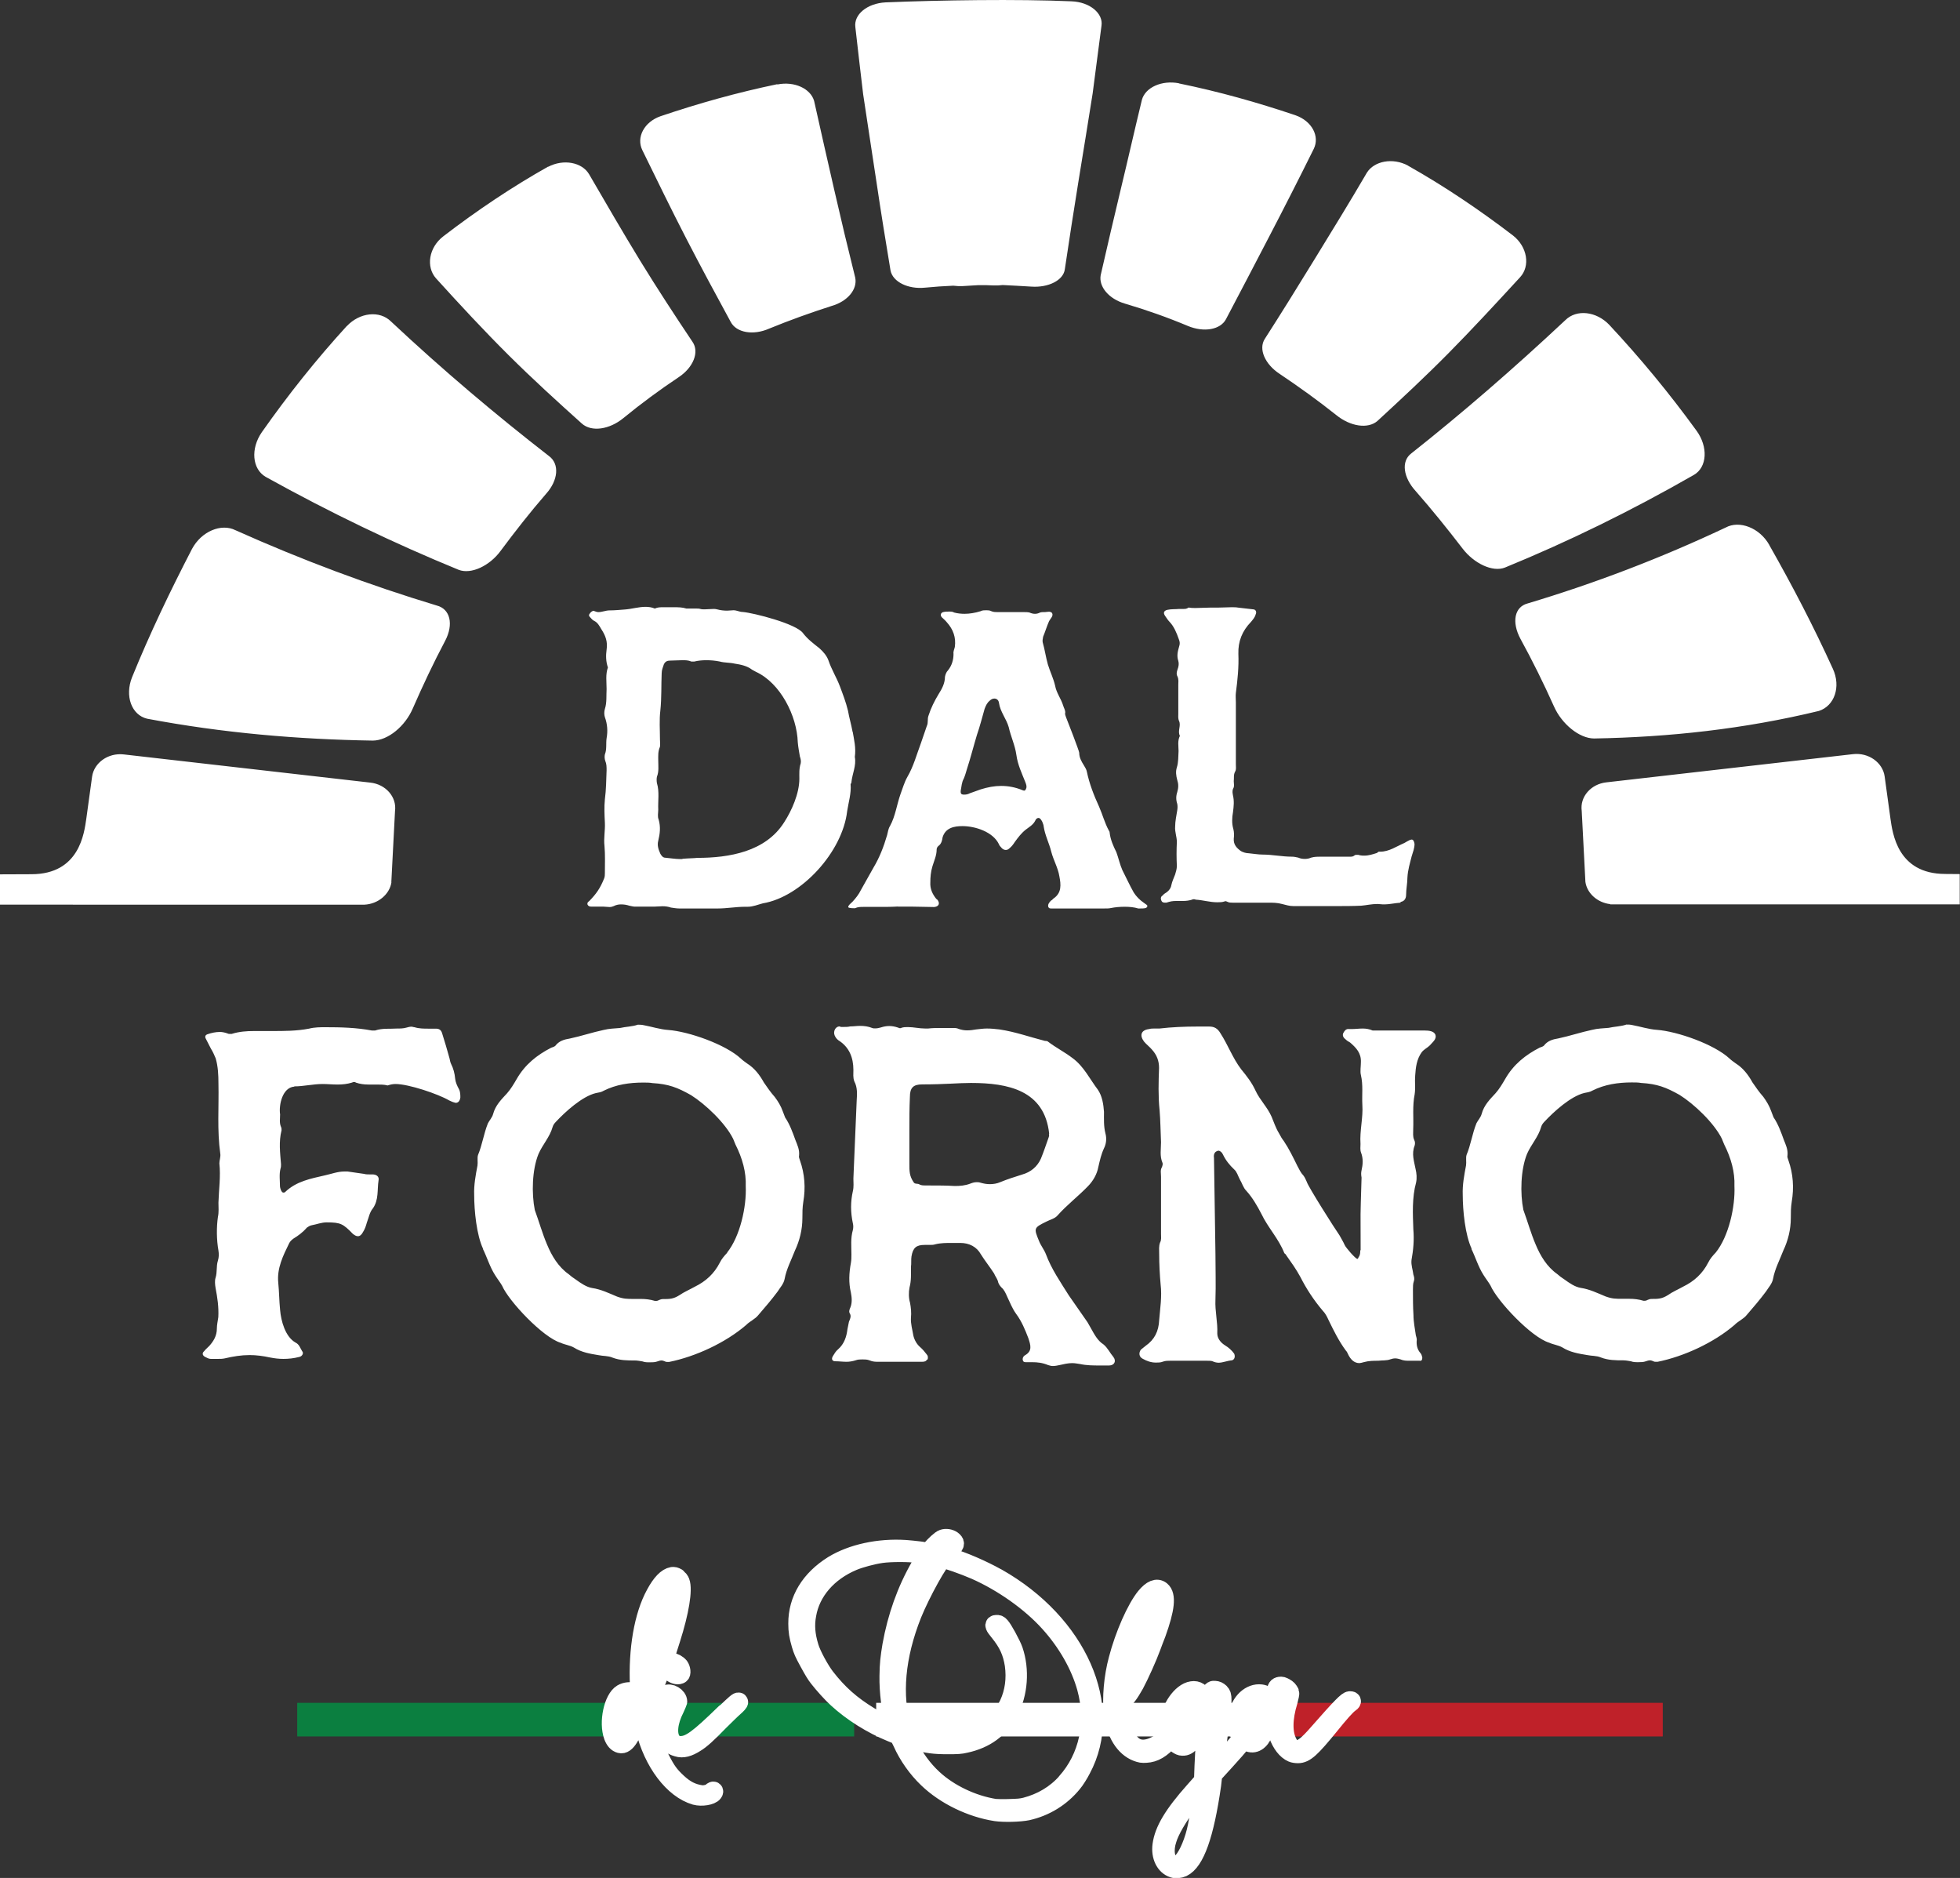
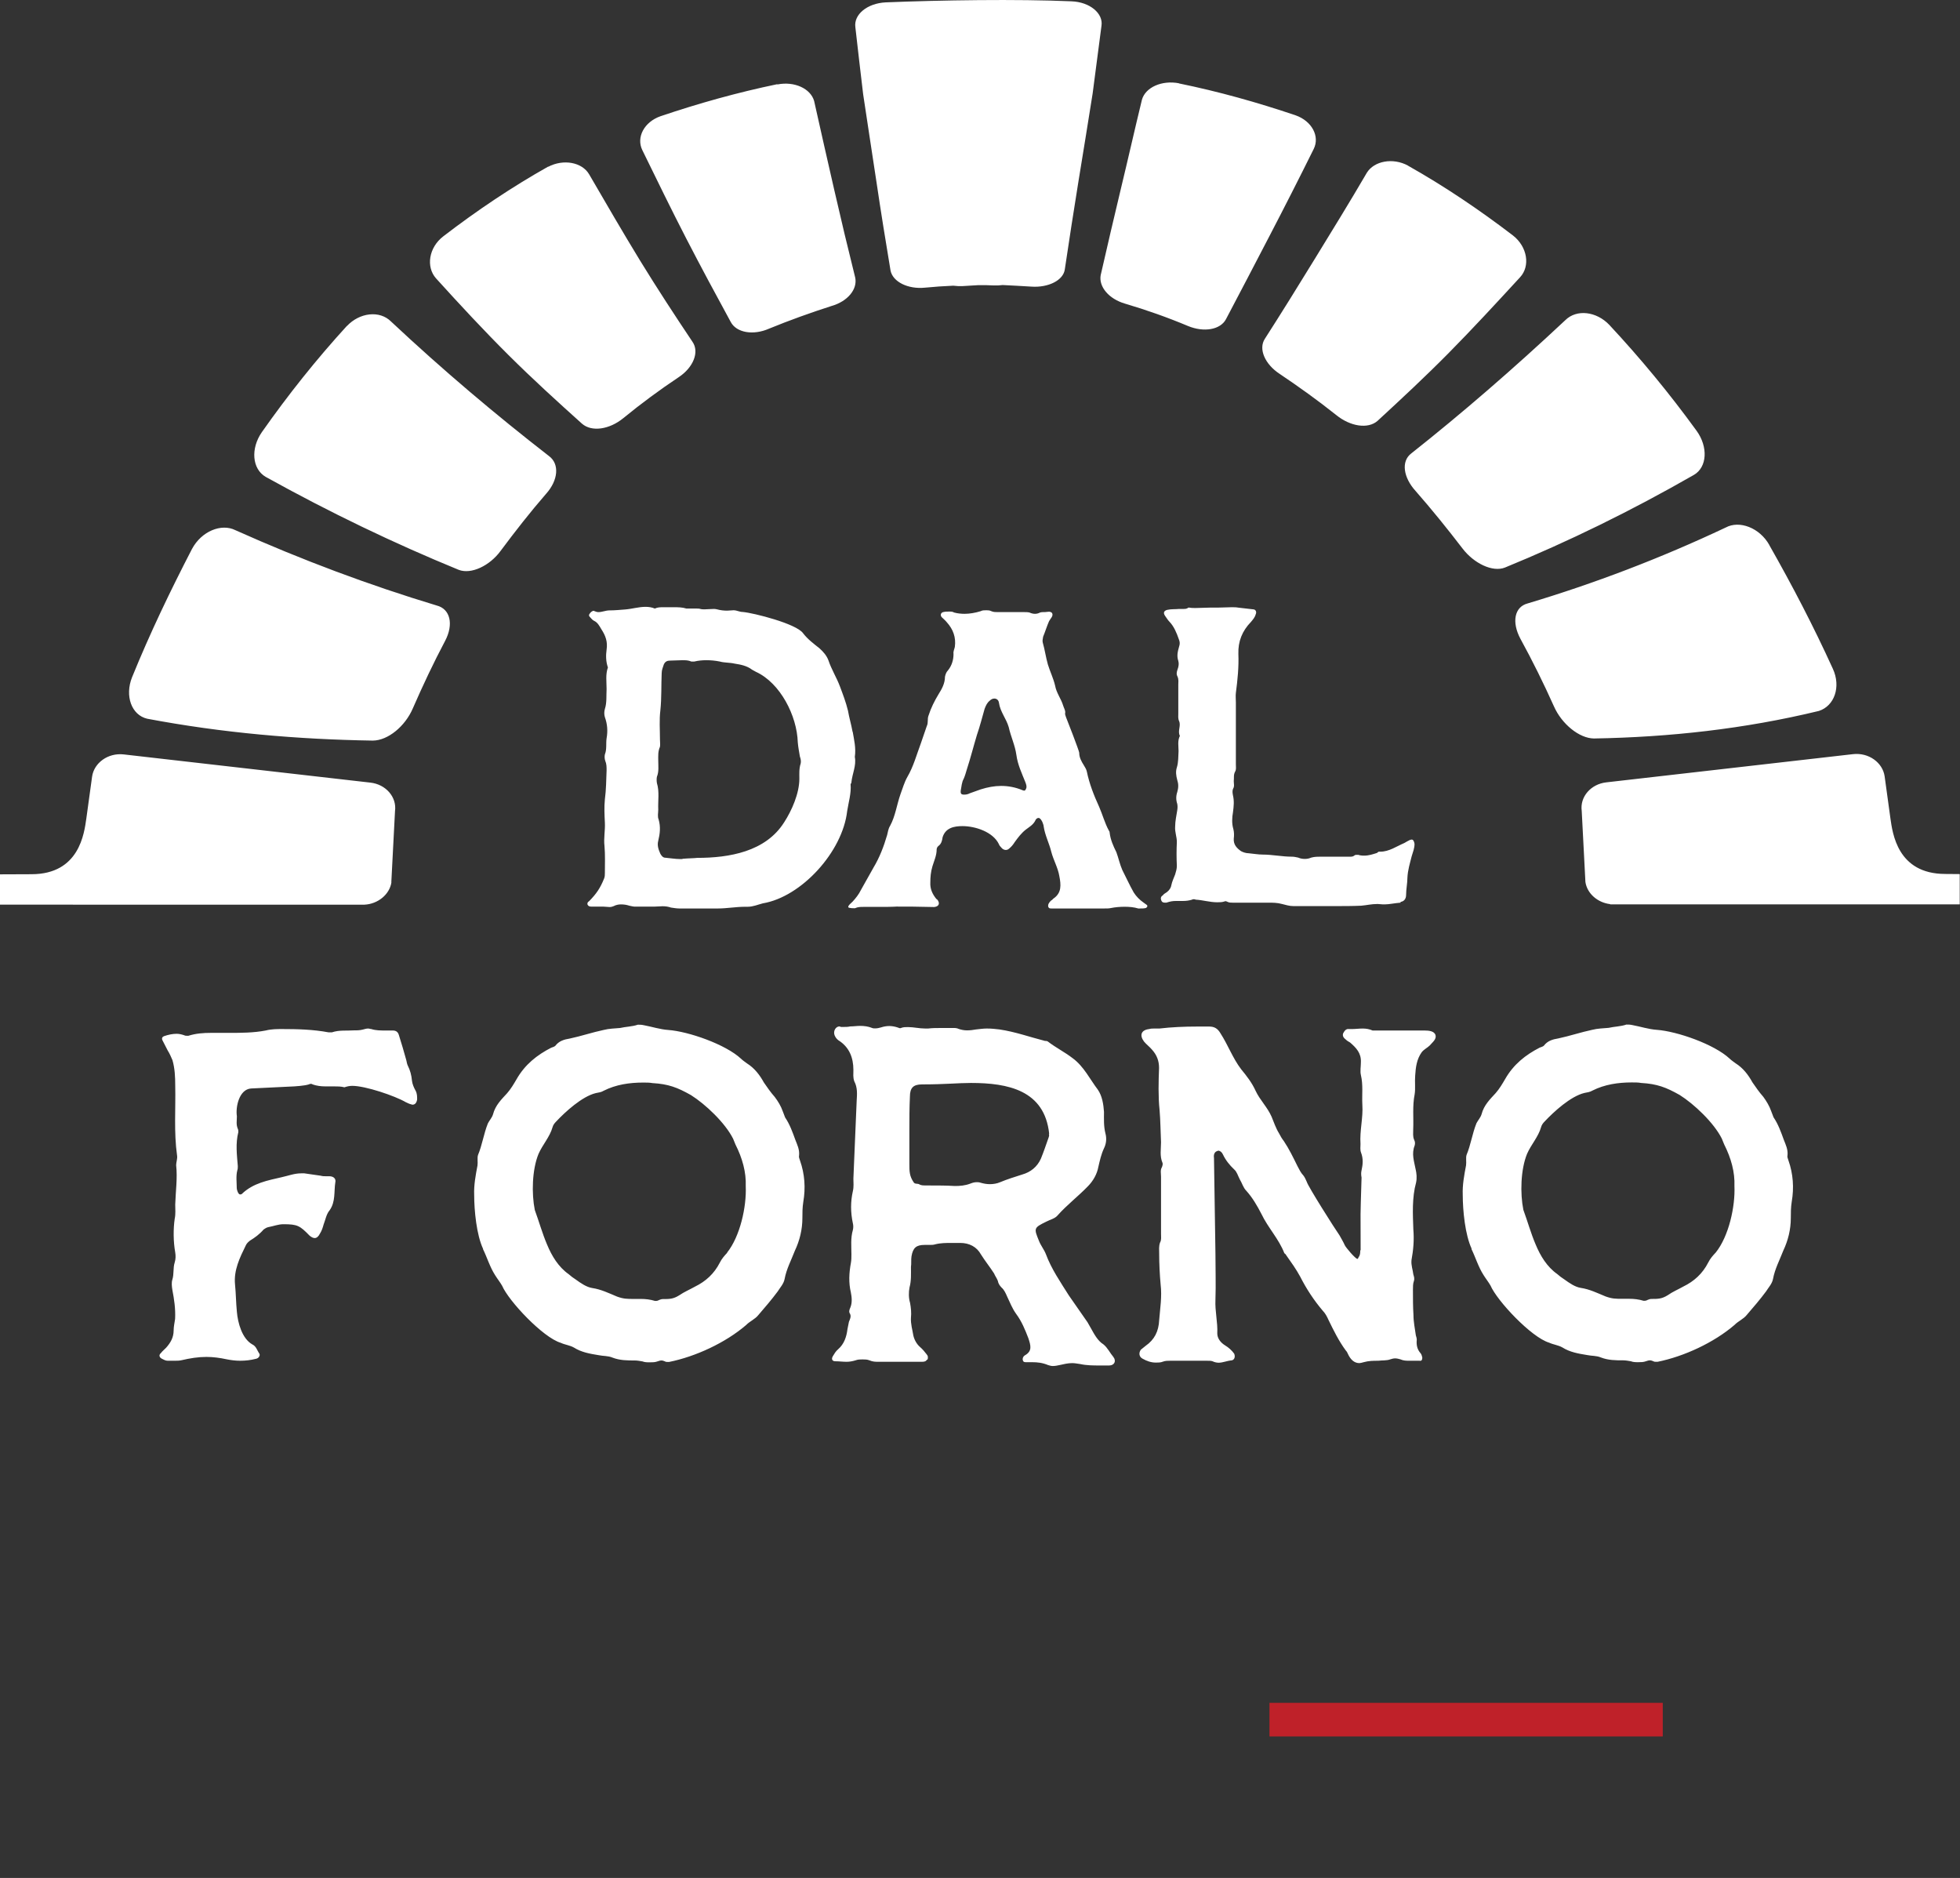
<svg xmlns="http://www.w3.org/2000/svg" id="Layer_1" viewBox="0 0 148.76 142.51">
  <rect x="0" y="0" width="148.76" height="142.51" fill="#333333" stroke="none" />
  <defs>
    <style>.cls-1{fill:none;stroke:#fff;stroke-linecap:round;stroke-linejoin:round;stroke-width:1.42px;}.cls-2,.cls-3{fill:#fff;}.cls-4{fill:#bf2129;}.cls-5{fill:#0b7f40;}.cls-3{fill-rule:evenodd;}</style>
  </defs>
-   <rect class="cls-5" x="22.56" y="129.22" width="42.27" height="2.55" />
-   <rect class="cls-2" x="66.5" y="129.22" width="29.85" height="2.55" />
  <rect class="cls-4" x="96.35" y="129.22" width="29.85" height="2.55" />
-   <path class="cls-2" d="M96.28,129.63c-.29,.56-.9,1.51-1.1,1.75-.1,.1-.21,.18-.24,.18-.08,0-.11-.21-.11-.68,0-1.37,.72-2.37,1.38-1.96,.27,.16,.28,.28,.07,.71Zm6.17-.58c-.18,0-.63,.44-2.41,2.47-.79,.91-1.22,1.25-1.64,1.25-.27,0-.44-.12-.64-.49-.4-.73-.39-1.87,.02-3.19,.08-.3,.14-.59,.12-.64-.11-.21-.17-.28-.38-.4-.19-.1-.24-.12-.38-.1-.19,.03-.24,.12-.31,.43-.02,.13-.1,.33-.15,.43l-.11,.21-.11-.12c-.15-.16-.51-.34-.75-.37-.8-.1-1.58,.62-1.76,1.63-.14,.84-.03,1.36,.4,1.78,.48,.46,.97,.45,1.34-.06,.11-.12,.64-1.34,.97-2.1,0-.03,0,.1,.02,.3,.03,.47,.15,1.08,.32,1.56,.24,.67,.63,1.19,1.08,1.38,.09,.04,.27,.07,.43,.07,.55,0,1-.42,2.41-2.15,.73-.91,1.28-1.53,1.51-1.68,.18-.12,.21-.21,.05-.21Zm-11.68,9.94c-.28,1.12-.75,2.06-1.13,2.37-.24,.18-.56,.24-.76,.12-.44-.27-.56-1.09-.28-1.91,.2-.67,.81-1.71,1.59-2.74,.43-.55,1.03-1.25,1.07-1.24,.1,.06-.26,2.49-.49,3.4Zm-.45-7.31c-.23,.24-.6,.43-.64,.36-.03-.06-.02-.86,.04-1.3,.07-.67,.26-1.38,.45-1.74,.18-.34,.48-.6,.68-.54,.15,.03,.33,.22,.55,.6l.19,.31-.19,.48c-.26,.66-.78,1.53-1.07,1.83Zm5.77-2.34c-.34,.74-1.7,2.53-3.03,3.95-.85,.92-.95,1.01-.92,.88,.12-.88,.46-3.43,.54-4.11,.13-1.3,.12-1.49-.18-1.7-.13-.09-.23-.1-.41-.1-.14,.02-.27,.27-.36,.64l-.08,.36-.19-.33c-.33-.52-.61-.7-.99-.64-.81,.12-1.67,1.37-1.72,2.47-.02,.73,.26,1.43,.7,1.67,.16,.09,.22,.1,.4,.09,.4-.03,.86-.61,1.41-1.65l.32-.66-.04,.37c-.02,.4-.08,1.68-.17,3.43l-.04,1.12-.7,.79c-1.59,1.79-2.3,2.98-2.45,4.1-.11,.83,.24,1.56,.86,1.76,.2,.07,.49,.04,.71-.06,.96-.46,1.68-2.49,2.22-6.26l.09-.8,.94-1.03c1.09-1.19,1.85-2.12,2.42-2.93,.52-.76,.91-1.44,.85-1.55-.03-.06-.1,0-.18,.21Zm-10.67-2.17c.29-1.24,1.13-3.66,1.79-5.12,.31-.7,.65-1.18,.8-1.13,.1,.03,.13,.48,.07,.89-.08,.66-.25,1.4-.5,2.01-.43,1.07-1.48,2.96-2.04,3.68-.22,.28-.24,.24-.11-.33Zm5.75,1.82c-.07,.04-.91,.94-.92,.98-.03,.09-1.25,1.52-1.57,1.8-.85,.8-1.77,1.13-2.4,.86-.46-.19-.82-.71-1.03-1.41-.22-.85-.25-2.2-.03-2.25,.2-.04,.49-.43,.9-1.16,.36-.67,.99-2.06,1.28-2.86,.08-.21,.24-.66,.38-1,.68-1.89,.78-2.89,.34-3.25-.31-.25-.71-.09-1.18,.48-.72,.89-1.61,2.9-2.09,4.75-.36,1.33-.5,2.93-.36,4.11,.17,1.46,.85,2.56,1.81,2.92,.28,.1,.36,.12,.69,.1,.61-.03,1.15-.34,1.79-1.06,.34-.36,1.17-1.37,1.41-1.68,.08-.12,.35-.45,.62-.73,.25-.28,.46-.55,.43-.6,0-.04-.02-.04-.09-.01Zm-10.22,6.24c-.83,.94-1.89,1.56-3.11,1.88-.35,.09-.59,.1-1.27,.12-.44,.02-.94,0-1.06-.01-1.71-.27-3.48-1.12-4.68-2.23-.78-.71-1.48-1.68-1.86-2.56-.12-.25-.22-.49-.2-.49,0-.01,.27,.04,.57,.13,1.05,.27,1.56,.34,2.57,.34,.76,0,.98-.01,1.36-.1,1.53-.33,2.61-1.13,3.31-2.44,.73-1.36,.85-3.17,.35-4.63-.07-.21-.26-.6-.51-1.06-.45-.8-.58-.95-.79-.92-.22,.01-.18,.12,.19,.57,.7,.86,1,1.55,1.15,2.5,.3,2.14-.58,4.05-2.35,5.11-.85,.51-1.64,.71-2.76,.71-.93,0-1.95-.18-2.98-.52l-.31-.1-.12-.37c-.73-2.5-.48-5.47,.8-8.68,.64-1.58,2.08-4.19,2.33-4.19,.19,0,1.59,.49,2.44,.86,2.08,.92,4.2,2.41,5.62,3.99,1.33,1.47,2.34,3.23,2.81,4.93,.73,2.64,.16,5.3-1.53,7.18Zm-12.93-3.95c-.13,0-1.34-.63-2.02-1.04-1.4-.85-2.37-1.71-3.34-2.96-.42-.54-1.06-1.71-1.23-2.29-.28-.91-.34-1.67-.19-2.46,.3-1.76,1.59-3.25,3.49-4.05,.51-.22,1.52-.49,2.17-.58,.7-.1,2.1-.1,2.84,0,.3,.04,.54,.07,.56,.07,.03,0-.19,.39-.46,.88-1.07,1.86-1.77,3.86-2.16,6.02-.15,.91-.21,1.4-.22,2.32-.02,1.18,.16,2.64,.46,3.63,.07,.25,.12,.46,.11,.46Zm7.64-11.56c-1.07-.6-2.59-1.27-3.64-1.56l-.33-.1,.17-.19c.1-.12,.27-.3,.39-.42,.27-.25,.27-.39,.02-.58-.19-.13-.47-.18-.7-.1-.18,.06-.63,.48-.9,.8-.1,.12-.2,.22-.26,.21-.19-.06-1.04-.16-1.69-.21-2.01-.13-4.05,.31-5.49,1.19-1.75,1.09-2.7,2.65-2.69,4.45,0,.57,.06,.94,.25,1.59,.14,.46,.2,.61,.6,1.34,.35,.64,.51,.91,.73,1.19,.38,.49,1.03,1.21,1.42,1.56,1.13,1.04,2.63,1.98,4.11,2.58,.29,.12,.54,.22,.56,.22,0,0,.12,.25,.27,.55,.43,.97,1.13,1.97,1.93,2.73,1.33,1.28,3.3,2.23,5.17,2.52,.63,.09,1.81,.06,2.4-.06,1.34-.3,2.55-1.03,3.44-2.13,.18-.21,.47-.67,.66-1.04,2.53-4.71-.27-11.07-6.41-14.54Zm-24.04,7.34c.13-.06,.08-.42-.05-.6-.15-.18-.42-.33-.61-.33-.44,0-.39,.54,.07,.83,.21,.15,.48,.19,.6,.09Zm3.42,2.93c-2.03,1.98-2.68,2.46-3.39,2.46-.34,0-.5-.09-.69-.36-.33-.49-.25-1.43,.27-2.44,.11-.24,.21-.48,.22-.52,0-.39-.59-.73-.9-.54-.24,.18-.46,.95-.47,1.65,0,.89,.26,1.58,.75,2.03,.2,.19,.32,.25,.6,.33,.39,.12,.81,.01,1.36-.34,.41-.25,.88-.67,1.82-1.64,.4-.39,.89-.88,1.11-1.07,.22-.19,.38-.37,.35-.4-.06-.04-.23,.1-1.01,.85Zm-3.57-9.35c.02,1.34-.63,3.41-1.77,5.78-.22,.43-.44,.82-.49,.88l-.1,.09,.02-.25c.15-2.26,.78-4.96,1.53-6.46,.19-.42,.48-.8,.61-.8s.2,.28,.2,.77Zm-3.38,9.76c-.29,.74-.58,1.36-.77,1.52-.18,.15-.27,.16-.29,.03-.15-.66,.32-2.1,.83-2.56,.22-.21,.31-.22,.47-.09,.14,.1,.14,.04-.24,1.1Zm3.29-10.69c-.16-.09-.22-.1-.35-.09-.41,.07-.85,.52-1.29,1.34-.91,1.65-1.34,4.23-1.22,6.94,.02,.25,0,.4-.08,.48q-.11,.12-.3,.04c-.28-.1-.65-.07-.92,.09-.68,.4-1.07,2.19-.68,3.25,.12,.31,.29,.51,.53,.57,.44,.12,.9-.63,1.41-2.29,.06-.25,.14-.46,.14-.49,.02-.01,.07,.24,.13,.6,.06,.34,.15,.8,.19,1.03,.62,2.56,2.17,4.6,3.84,5.08,.48,.13,1.2,.01,1.36-.22,.1-.13,0-.19-.11-.07-.1,.13-.57,.25-.81,.21-.69-.1-1.21-.36-1.81-.92-.58-.54-.83-.88-1.28-1.76-.26-.51-.43-.88-.51-1.18-.2-.63-.42-1.88-.48-2.7-.05-.68-.04-.7,.13-.92,.35-.46,.89-1.86,1.66-4.33,.66-2.07,.93-3.74,.71-4.32-.07-.16-.09-.19-.27-.31Z" />
-   <path class="cls-1" d="M96.28,129.63c-.29,.56-.9,1.51-1.1,1.75-.1,.1-.21,.18-.24,.18-.08,0-.11-.21-.11-.68,0-1.37,.72-2.37,1.38-1.96,.27,.16,.28,.28,.07,.71Zm6.17-.58c-.18,0-.63,.44-2.41,2.47-.79,.91-1.22,1.25-1.64,1.25-.27,0-.44-.12-.64-.49-.4-.73-.39-1.87,.02-3.19,.08-.3,.14-.59,.12-.64-.11-.21-.17-.28-.38-.4-.19-.1-.24-.12-.38-.1-.19,.03-.24,.12-.31,.43-.02,.13-.1,.33-.15,.43l-.11,.21-.11-.12c-.15-.16-.51-.34-.75-.37-.8-.1-1.58,.62-1.76,1.63-.14,.84-.03,1.36,.4,1.78,.48,.46,.97,.45,1.34-.06,.11-.12,.64-1.34,.97-2.1,0-.03,0,.1,.02,.3,.03,.47,.15,1.08,.32,1.56,.24,.67,.63,1.19,1.08,1.38,.09,.04,.27,.07,.43,.07,.55,0,1-.42,2.41-2.15,.73-.91,1.28-1.53,1.51-1.68,.18-.12,.21-.21,.05-.21Zm-11.68,9.94c-.28,1.12-.75,2.06-1.13,2.37-.24,.18-.56,.24-.76,.12-.44-.27-.56-1.09-.28-1.91,.2-.67,.81-1.71,1.59-2.74,.43-.55,1.03-1.25,1.07-1.24,.1,.06-.26,2.49-.49,3.4Zm-.45-7.31c-.23,.24-.6,.43-.64,.36-.03-.06-.02-.86,.04-1.3,.07-.67,.26-1.38,.45-1.74,.18-.34,.48-.6,.68-.54,.15,.03,.33,.22,.55,.6l.19,.31-.19,.48c-.26,.66-.78,1.53-1.07,1.83Zm5.77-2.34c-.34,.74-1.7,2.53-3.03,3.95-.85,.92-.95,1.01-.92,.88,.12-.88,.46-3.43,.54-4.11,.13-1.3,.12-1.49-.18-1.7-.13-.09-.23-.1-.41-.1-.14,.02-.27,.27-.36,.64l-.08,.36-.19-.33c-.33-.52-.61-.7-.99-.64-.81,.12-1.67,1.37-1.72,2.47-.02,.73,.26,1.43,.7,1.67,.16,.09,.22,.1,.4,.09,.4-.03,.86-.61,1.41-1.65l.32-.66-.04,.37c-.02,.4-.08,1.68-.17,3.43l-.04,1.12-.7,.79c-1.59,1.79-2.3,2.98-2.45,4.1-.11,.83,.24,1.56,.86,1.76,.2,.07,.49,.04,.71-.06,.96-.46,1.68-2.49,2.22-6.26l.09-.8,.94-1.03c1.09-1.19,1.85-2.12,2.42-2.93,.52-.76,.91-1.44,.85-1.55-.03-.06-.1,0-.18,.21Zm-10.67-2.17c.29-1.24,1.13-3.66,1.79-5.12,.31-.7,.65-1.18,.8-1.13,.1,.03,.13,.48,.07,.89-.08,.66-.25,1.4-.5,2.01-.43,1.07-1.48,2.96-2.04,3.68-.22,.28-.24,.24-.11-.33Zm5.75,1.82c-.07,.04-.91,.94-.92,.98-.03,.09-1.25,1.52-1.57,1.8-.85,.8-1.77,1.13-2.4,.86-.46-.19-.82-.71-1.03-1.41-.22-.85-.25-2.2-.03-2.25,.2-.04,.49-.43,.9-1.16,.36-.67,.99-2.06,1.28-2.86,.08-.21,.24-.66,.38-1,.68-1.89,.78-2.89,.34-3.25-.31-.25-.71-.09-1.18,.48-.72,.89-1.61,2.9-2.09,4.75-.36,1.33-.5,2.93-.36,4.11,.17,1.46,.85,2.56,1.81,2.92,.28,.1,.36,.12,.69,.1,.61-.03,1.15-.34,1.79-1.06,.34-.36,1.17-1.37,1.41-1.68,.08-.12,.35-.45,.62-.73,.25-.28,.46-.55,.43-.6,0-.04-.02-.04-.09-.01Zm-10.22,6.24c-.83,.94-1.89,1.56-3.11,1.88-.35,.09-.59,.1-1.27,.12-.44,.02-.94,0-1.06-.01-1.71-.27-3.48-1.12-4.68-2.23-.78-.71-1.48-1.68-1.86-2.56-.12-.25-.22-.49-.2-.49,0-.01,.27,.04,.57,.13,1.05,.27,1.56,.34,2.57,.34,.76,0,.98-.01,1.36-.1,1.53-.33,2.61-1.13,3.31-2.44,.73-1.36,.85-3.17,.35-4.63-.07-.21-.26-.6-.51-1.06-.45-.8-.58-.95-.79-.92-.22,.01-.18,.12,.19,.57,.7,.86,1,1.55,1.15,2.5,.3,2.14-.58,4.05-2.35,5.11-.85,.51-1.64,.71-2.76,.71-.93,0-1.95-.18-2.98-.52l-.31-.1-.12-.37c-.73-2.5-.48-5.47,.8-8.68,.64-1.58,2.08-4.19,2.33-4.19,.19,0,1.59,.49,2.44,.86,2.08,.92,4.2,2.41,5.62,3.99,1.33,1.47,2.34,3.23,2.81,4.93,.73,2.64,.16,5.3-1.53,7.18Zm-12.93-3.95c-.13,0-1.34-.63-2.02-1.04-1.4-.85-2.37-1.71-3.34-2.96-.42-.54-1.06-1.71-1.23-2.29-.28-.91-.34-1.67-.19-2.46,.3-1.76,1.59-3.25,3.49-4.05,.51-.22,1.52-.49,2.17-.58,.7-.1,2.1-.1,2.84,0,.3,.04,.54,.07,.56,.07,.03,0-.19,.39-.46,.88-1.07,1.86-1.77,3.86-2.16,6.02-.15,.91-.21,1.4-.22,2.32-.02,1.18,.16,2.64,.46,3.63,.07,.25,.12,.46,.11,.46Zm7.64-11.56c-1.07-.6-2.59-1.27-3.64-1.56l-.33-.1,.17-.19c.1-.12,.27-.3,.39-.42,.27-.25,.27-.39,.02-.58-.19-.13-.47-.18-.7-.1-.18,.06-.63,.48-.9,.8-.1,.12-.2,.22-.26,.21-.19-.06-1.04-.16-1.69-.21-2.01-.13-4.05,.31-5.49,1.19-1.75,1.09-2.7,2.65-2.69,4.45,0,.57,.06,.94,.25,1.59,.14,.46,.2,.61,.6,1.34,.35,.64,.51,.91,.73,1.19,.38,.49,1.03,1.21,1.42,1.56,1.13,1.04,2.63,1.98,4.11,2.58,.29,.12,.54,.22,.56,.22,0,0,.12,.25,.27,.55,.43,.97,1.13,1.97,1.93,2.73,1.33,1.28,3.3,2.23,5.17,2.52,.63,.09,1.81,.06,2.4-.06,1.34-.3,2.55-1.03,3.44-2.13,.18-.21,.47-.67,.66-1.04,2.53-4.71-.27-11.07-6.41-14.54Zm-24.04,7.34c.13-.06,.08-.42-.05-.6-.15-.18-.42-.33-.61-.33-.44,0-.39,.54,.07,.83,.21,.15,.48,.19,.6,.09Zm3.42,2.93c-2.03,1.98-2.68,2.46-3.39,2.46-.34,0-.5-.09-.69-.36-.33-.49-.25-1.43,.27-2.44,.11-.24,.21-.48,.22-.52,0-.39-.59-.73-.9-.54-.24,.18-.46,.95-.47,1.65,0,.89,.26,1.58,.75,2.03,.2,.19,.32,.25,.6,.33,.39,.12,.81,.01,1.36-.34,.41-.25,.88-.67,1.82-1.64,.4-.39,.89-.88,1.11-1.07,.22-.19,.38-.37,.35-.4-.06-.04-.23,.1-1.01,.85Zm-3.57-9.35c.02,1.34-.63,3.41-1.77,5.78-.22,.43-.44,.82-.49,.88l-.1,.09,.02-.25c.15-2.26,.78-4.96,1.53-6.46,.19-.42,.48-.8,.61-.8s.2,.28,.2,.77Zm-3.38,9.76c-.29,.74-.58,1.36-.77,1.52-.18,.15-.27,.16-.29,.03-.15-.66,.32-2.1,.83-2.56,.22-.21,.31-.22,.47-.09,.14,.1,.14,.04-.24,1.1Zm3.29-10.69c-.16-.09-.22-.1-.35-.09-.41,.07-.85,.52-1.29,1.34-.91,1.65-1.34,4.23-1.22,6.94,.02,.25,0,.4-.08,.48q-.11,.12-.3,.04c-.28-.1-.65-.07-.92,.09-.68,.4-1.07,2.19-.68,3.25,.12,.31,.29,.51,.53,.57,.44,.12,.9-.63,1.41-2.29,.06-.25,.14-.46,.14-.49,.02-.01,.07,.24,.13,.6,.06,.34,.15,.8,.19,1.03,.62,2.56,2.17,4.6,3.84,5.08,.48,.13,1.2,.01,1.36-.22,.1-.13,0-.19-.11-.07-.1,.13-.57,.25-.81,.21-.69-.1-1.21-.36-1.81-.92-.58-.54-.83-.88-1.28-1.76-.26-.51-.43-.88-.51-1.18-.2-.63-.42-1.88-.48-2.7-.05-.68-.04-.7,.13-.92,.35-.46,.89-1.86,1.66-4.33,.66-2.07,.93-3.74,.71-4.32-.07-.16-.09-.19-.27-.31Z" />
-   <path class="cls-2" d="M96.25,129.63c-.29,.56-.9,1.51-1.1,1.75-.1,.1-.21,.18-.24,.18-.08,0-.11-.21-.11-.68,0-1.37,.72-2.37,1.38-1.96,.27,.16,.28,.28,.07,.71m6.17-.58c-.18,0-.63,.44-2.41,2.47-.79,.91-1.22,1.25-1.64,1.25-.27,0-.44-.12-.64-.49-.4-.73-.39-1.87,.02-3.19,.08-.3,.14-.59,.12-.64-.11-.21-.17-.28-.38-.4-.19-.1-.24-.12-.38-.1-.19,.03-.24,.12-.31,.43-.02,.13-.1,.33-.15,.43l-.11,.21-.11-.12c-.15-.16-.51-.34-.75-.37-.8-.1-1.58,.62-1.76,1.63-.14,.84-.03,1.36,.4,1.78,.48,.46,.97,.45,1.34-.06,.11-.12,.64-1.34,.97-2.1,0-.03,0,.1,.02,.3,.03,.47,.15,1.08,.31,1.56,.24,.67,.63,1.19,1.08,1.38,.09,.04,.27,.07,.43,.07,.55,0,1-.42,2.41-2.15,.73-.91,1.28-1.53,1.51-1.68,.18-.12,.21-.21,.05-.21Zm-11.66,9.94c-.28,1.12-.75,2.06-1.13,2.37-.24,.18-.56,.24-.76,.12-.44-.27-.56-1.09-.28-1.91,.2-.67,.81-1.71,1.59-2.74,.43-.55,1.03-1.25,1.07-1.24,.1,.06-.26,2.49-.49,3.4Zm-.45-7.31c-.22,.24-.6,.43-.64,.36-.03-.06-.02-.86,.04-1.3,.07-.67,.26-1.38,.45-1.74,.18-.34,.48-.6,.68-.54,.15,.03,.33,.22,.55,.6l.19,.31-.19,.48c-.26,.66-.78,1.53-1.07,1.83Zm5.77-2.34c-.34,.74-1.7,2.53-3.03,3.95-.85,.92-.95,1.01-.92,.88,.12-.88,.46-3.43,.54-4.11,.13-1.3,.12-1.49-.18-1.7-.13-.09-.23-.1-.41-.1-.14,.02-.27,.27-.36,.64l-.08,.36-.19-.33c-.33-.52-.61-.7-.99-.64-.81,.12-1.67,1.37-1.72,2.47-.02,.73,.26,1.43,.7,1.67,.16,.09,.22,.1,.4,.09,.4-.03,.86-.61,1.41-1.65l.32-.66-.04,.37c-.02,.4-.08,1.68-.17,3.43l-.04,1.12-.7,.79c-1.59,1.79-2.3,2.98-2.45,4.1-.11,.83,.24,1.56,.86,1.76,.2,.07,.49,.04,.71-.06,.96-.46,1.68-2.49,2.22-6.26l.09-.8,.94-1.03c1.09-1.19,1.85-2.12,2.42-2.93,.52-.76,.91-1.44,.85-1.55-.03-.06-.1,0-.18,.21Zm-10.66-2.17c.29-1.24,1.13-3.66,1.79-5.12,.31-.7,.65-1.18,.8-1.13,.1,.03,.13,.48,.07,.89-.08,.66-.25,1.4-.5,2.01-.43,1.07-1.48,2.96-2.04,3.68-.22,.28-.24,.24-.11-.33Zm5.75,1.82c-.07,.04-.91,.94-.92,.98-.03,.09-1.25,1.52-1.57,1.8-.85,.8-1.77,1.13-2.4,.86-.46-.19-.82-.71-1.03-1.41-.22-.85-.25-2.2-.03-2.25,.2-.04,.49-.43,.9-1.16,.36-.67,.99-2.06,1.28-2.86,.08-.21,.24-.66,.38-1,.68-1.89,.78-2.89,.34-3.25-.32-.25-.71-.09-1.18,.48-.72,.89-1.61,2.9-2.09,4.75-.36,1.33-.5,2.93-.36,4.11,.17,1.46,.85,2.56,1.81,2.92,.28,.1,.36,.12,.69,.1,.61-.03,1.15-.34,1.79-1.06,.34-.36,1.17-1.37,1.41-1.68,.08-.12,.35-.45,.62-.73,.25-.28,.46-.55,.43-.6,0-.04-.02-.04-.09-.01Zm-10.21,6.24c-.83,.94-1.89,1.56-3.11,1.88-.35,.09-.59,.1-1.27,.12-.44,.02-.93,0-1.06-.01-1.71-.27-3.48-1.12-4.68-2.23-.78-.71-1.48-1.68-1.86-2.56-.12-.25-.22-.49-.2-.49,0-.01,.27,.04,.57,.13,1.05,.27,1.56,.34,2.57,.34,.76,0,.98-.01,1.36-.1,1.53-.33,2.61-1.13,3.31-2.44,.73-1.36,.85-3.17,.35-4.63-.07-.21-.26-.6-.51-1.06-.45-.8-.58-.95-.79-.92-.22,.01-.18,.12,.2,.57,.7,.86,1,1.55,1.15,2.5,.3,2.14-.58,4.05-2.35,5.11-.85,.51-1.64,.71-2.75,.71-.94,0-1.95-.18-2.98-.52l-.31-.1-.12-.37c-.73-2.5-.48-5.47,.8-8.68,.64-1.58,2.08-4.19,2.33-4.19,.19,0,1.59,.49,2.44,.86,2.08,.92,4.2,2.41,5.62,3.99,1.33,1.47,2.34,3.23,2.81,4.93,.73,2.64,.16,5.3-1.53,7.18Zm-12.93-3.95c-.13,0-1.34-.63-2.02-1.04-1.4-.85-2.37-1.71-3.34-2.96-.42-.54-1.06-1.71-1.23-2.29-.28-.91-.34-1.67-.19-2.46,.3-1.76,1.59-3.25,3.49-4.05,.51-.22,1.52-.49,2.17-.58,.7-.1,2.1-.1,2.84,0,.3,.04,.54,.07,.56,.07,.03,0-.19,.39-.46,.88-1.07,1.86-1.77,3.86-2.16,6.02-.15,.91-.21,1.4-.22,2.32-.02,1.18,.16,2.64,.46,3.63,.07,.25,.12,.46,.11,.46Zm7.64-11.56c-1.07-.6-2.59-1.27-3.64-1.56l-.33-.1,.17-.19c.1-.12,.27-.3,.39-.42,.27-.25,.27-.39,.02-.58-.19-.13-.47-.18-.7-.1-.18,.06-.63,.48-.9,.8-.1,.12-.2,.22-.26,.21-.19-.06-1.04-.16-1.69-.21-2.01-.13-4.05,.31-5.49,1.19-1.75,1.09-2.7,2.65-2.69,4.45,0,.57,.06,.94,.25,1.59,.14,.46,.2,.61,.6,1.34,.35,.64,.51,.91,.73,1.19,.38,.49,1.03,1.21,1.42,1.56,1.13,1.04,2.63,1.98,4.11,2.58,.29,.12,.54,.22,.56,.22,0,0,.12,.25,.27,.55,.43,.97,1.13,1.97,1.93,2.73,1.33,1.28,3.3,2.23,5.17,2.52,.63,.09,1.81,.06,2.4-.06,1.34-.3,2.55-1.03,3.44-2.13,.18-.21,.47-.67,.66-1.04,2.53-4.71-.27-11.07-6.41-14.54Zm-24.02,7.34c.13-.06,.08-.42-.05-.6-.15-.18-.42-.33-.61-.33-.44,0-.39,.54,.07,.83,.21,.15,.48,.19,.6,.09Zm3.42,2.93c-2.03,1.98-2.68,2.46-3.39,2.46-.34,0-.5-.09-.69-.36-.33-.49-.25-1.43,.27-2.44,.11-.24,.21-.48,.22-.52,0-.39-.59-.73-.9-.54-.24,.18-.46,.95-.47,1.65,0,.89,.26,1.58,.75,2.03,.2,.19,.32,.25,.6,.33,.39,.12,.81,.01,1.36-.34,.41-.25,.88-.67,1.82-1.64,.4-.39,.89-.88,1.11-1.07,.22-.19,.38-.37,.35-.4-.06-.04-.23,.1-1.01,.85Zm-3.56-9.35c.02,1.34-.63,3.41-1.77,5.78-.22,.43-.44,.82-.49,.88l-.1,.09,.02-.25c.15-2.26,.78-4.96,1.53-6.46,.19-.42,.48-.8,.61-.8s.2,.28,.2,.77Zm-3.38,9.76c-.29,.74-.58,1.36-.77,1.52-.18,.15-.27,.16-.29,.03-.15-.66,.32-2.1,.83-2.56,.23-.21,.31-.22,.47-.09,.14,.1,.14,.04-.24,1.1Zm3.29-10.69c-.16-.09-.22-.1-.35-.09-.41,.07-.84,.52-1.29,1.34-.91,1.65-1.34,4.23-1.22,6.94,.02,.25,0,.4-.08,.48q-.11,.12-.3,.04c-.28-.1-.65-.07-.92,.09-.68,.4-1.07,2.19-.68,3.25,.12,.31,.29,.51,.53,.57,.44,.12,.9-.63,1.41-2.29,.06-.25,.14-.46,.14-.49,.02-.01,.07,.24,.13,.6,.06,.34,.15,.8,.19,1.03,.62,2.56,2.17,4.6,3.84,5.08,.48,.13,1.2,.01,1.36-.22,.1-.13,0-.19-.11-.07-.1,.13-.57,.25-.81,.21-.69-.1-1.21-.36-1.81-.92-.58-.54-.83-.88-1.28-1.76-.26-.51-.43-.88-.51-1.18-.2-.63-.42-1.88-.48-2.7-.05-.68-.04-.7,.13-.92,.35-.46,.89-1.86,1.66-4.33,.66-2.07,.93-3.74,.71-4.32-.07-.16-.09-.19-.27-.31Z" />
-   <path class="cls-3" d="M55.2,95.06c-.21,.22-.43,.47-.57,.76-.43,.84-1.07,1.42-1.89,1.82-.39,.22-.82,.4-1.18,.65-.46,.29-.75,.29-1.25,.29-.11,0-.21,.04-.28,.07-.07,.04-.14,.07-.25,.07h-.07c-.36-.11-.71-.15-1.07-.15h-.53c-.53,0-.78,0-1.28-.18-.6-.25-1.21-.55-1.89-.65-.43-.07-.85-.36-1.25-.65-.18-.11-.36-.25-.53-.4-.78-.55-1.28-1.38-1.64-2.25-.36-.84-.61-1.75-.93-2.62-.25-1.24-.21-3.05,.28-4.25,.32-.73,.85-1.27,1.07-2.04,.04-.15,.14-.29,.25-.4,.71-.76,1.99-1.93,3.03-2.18,.21-.04,.43-.07,.6-.18,.93-.47,1.96-.62,2.99-.62,.25,0,.5,0,.71,.04,1.21,.07,1.89,.33,2.92,.91,1.1,.69,2.6,2.11,3.2,3.31l.18,.44c.53,1.05,.82,2.11,.78,3.16,.07,1.56-.43,3.82-1.42,5.05Zm-18.55-.29c.32,.65,.53,1.38,.93,2,.18,.29,.39,.55,.53,.8,.5,1.16,3.1,3.93,4.45,4.33,.32,.15,.68,.18,1,.36,.57,.36,1.21,.47,1.89,.58,.32,.07,.71,.04,1.03,.18,.57,.22,1.14,.22,1.71,.22,.18,0,.39,.04,.57,.07,.18,.07,.36,.07,.57,.07,.18,0,.39,0,.57-.07,.11-.04,.21-.07,.32-.07,.07,0,.18,.04,.25,.07,.07,.04,.11,.04,.18,.04h.14c1.99-.4,4.27-1.45,5.84-2.8,.28-.29,.68-.44,.93-.76,.5-.58,1-1.16,1.46-1.78,.18-.29,.46-.58,.53-.95,.14-.76,.5-1.42,.78-2.15,.36-.76,.57-1.6,.57-2.47,0-.4,0-.8,.07-1.24,.18-1.05,.11-2.11-.25-3.13-.04-.15-.11-.25-.07-.4,.04-.44-.14-.8-.28-1.16-.21-.58-.43-1.2-.78-1.71l-.18-.47c-.14-.4-.36-.76-.61-1.09-.32-.36-.57-.73-.82-1.09-.32-.58-.71-1.09-1.28-1.45-.14-.11-.32-.22-.46-.36-1.17-1.09-3.99-2.07-5.52-2.18-.61-.04-1.25-.25-1.85-.36-.18-.04-.28-.04-.46-.04-.43,.15-.93,.15-1.35,.25-.43,.04-.82,.04-1.25,.15-.85,.18-1.71,.47-2.56,.65-.43,.07-.82,.18-1.1,.55-.07,.07-.21,.11-.32,.15-1.07,.55-1.99,1.27-2.63,2.4-.21,.36-.43,.73-.71,1.05-.43,.47-.89,.91-1.07,1.6-.07,.25-.28,.47-.39,.69-.32,.8-.43,1.64-.75,2.4-.07,.22,0,.55-.04,.8-.14,.73-.28,1.49-.25,2.22,0,1.2,.18,3.05,.68,4.11Zm42.96-8.73c.04,.11,0,.22-.04,.33-.18,.51-.36,1.05-.57,1.56-.28,.62-.78,1.02-1.42,1.2-.57,.18-1.14,.36-1.67,.58-.25,.11-.53,.15-.78,.15s-.46-.04-.71-.11c-.11-.04-.21-.04-.28-.04-.18,0-.32,.04-.5,.11-.39,.15-.78,.18-1.17,.18-.64-.04-1.25-.04-1.89-.04h-.32c-.14,0-.32,0-.46-.07-.14-.11-.36,0-.46-.18-.32-.47-.32-.84-.32-1.38v-2.58c0-.84,0-1.67,.04-2.51,0-.69,.25-.95,.93-.95,1.74,0,2.74-.11,3.7-.11,2.81,0,5.59,.55,5.94,3.85Zm-9.22,17.16c.07-.18,.04-.33-.07-.44-.14-.18-.28-.36-.5-.55-.25-.22-.43-.55-.5-.87-.07-.44-.21-.87-.18-1.35,.04-.36,0-.76-.07-1.13-.11-.36-.11-.8-.04-1.16,.14-.51,.11-1.02,.11-1.56,.04-.25,0-.55,.04-.8,.11-.65,.36-.87,1-.87h.39c.14,0,.28,0,.39-.04,.43-.11,.85-.11,1.28-.11h.64c.68,0,1.25,.29,1.57,.87,.32,.51,.68,.95,1,1.45,.07,.18,.21,.36,.28,.55,.04,.22,.14,.36,.28,.51,.21,.18,.32,.44,.43,.69,.21,.44,.39,.91,.68,1.31,.43,.58,.68,1.2,.93,1.85,.18,.55,.32,.98-.28,1.31-.11,.07-.18,.22-.14,.36,.04,.15,.14,.15,.25,.15h.46c.39,0,.78,.04,1.21,.22,.11,.04,.25,.07,.36,.07,.18,0,.36-.04,.5-.07,.32-.07,.64-.15,.96-.15,.21,0,.39,.04,.61,.07,.5,.11,1,.11,1.49,.11h.71c.39,0,.57-.33,.32-.65-.25-.29-.43-.69-.75-.95-.46-.29-.71-.8-.96-1.24l-.25-.44-1.42-2.04c-.64-1.02-1.32-2-1.74-3.13-.14-.36-.39-.65-.53-1.02-.39-.95-.39-.98,.57-1.45,.28-.15,.64-.22,.85-.47,.71-.8,1.57-1.45,2.31-2.22,.39-.4,.68-.91,.78-1.45,.11-.47,.21-.95,.43-1.42,.18-.36,.21-.76,.11-1.13-.14-.55-.11-1.09-.11-1.64-.04-.58-.14-1.2-.46-1.67-.61-.8-1.07-1.78-1.92-2.4-.61-.47-1.28-.8-1.89-1.27-.07-.04-.14-.04-.21-.04-1.14-.29-2.24-.69-3.45-.87-.32-.04-.64-.07-.96-.07-.28,0-.53,.04-.82,.07-.21,.04-.46,.07-.68,.07s-.43-.04-.64-.11c-.07-.04-.21-.07-.32-.07h-1c-.36,0-.68,0-1,.04h-.21c-.46,0-.89-.11-1.32-.11-.18,0-.36,0-.53,.07-.07,.04-.14,0-.25-.04-.21-.07-.43-.11-.64-.11s-.43,.04-.64,.11c-.14,.04-.28,.07-.43,.07-.07,0-.18,0-.25-.04-.28-.11-.57-.15-.89-.15-.25,0-.5,.04-.75,.04-.18,.04-.32,.04-.5,.04h-.21s-.07-.04-.11-.04c-.28,0-.5,.36-.36,.69,.07,.15,.14,.25,.28,.36,.82,.51,1.14,1.31,1.14,2.25,0,.29-.04,.58,.07,.87,.25,.47,.21,.98,.18,1.45l-.25,5.93c0,.29,.04,.62-.04,.95-.18,.8-.18,1.6,0,2.44,.04,.15,.04,.36,0,.51-.18,.62-.11,1.24-.11,1.85,0,.22,0,.44-.04,.65-.14,.76-.18,1.49,0,2.25,.07,.36,.11,.76-.04,1.13-.07,.15-.11,.29-.07,.4,.18,.25,.04,.47-.04,.69l-.11,.55c-.07,.58-.25,1.13-.71,1.53-.18,.15-.28,.33-.39,.51-.14,.22-.07,.4,.18,.4,.28,0,.57,.04,.85,.04,.21,0,.46-.04,.68-.11,.18-.07,.36-.07,.53-.07s.36,0,.53,.07c.25,.11,.46,.11,.71,.11h3.27c.21,0,.32-.04,.39-.18Zm32.85-8.33c0,.18,0,.36-.11,.51-.04,.04-.04,.15-.11,.15-.14,0-.89-.87-.96-1.05-.11-.25-.25-.47-.39-.73-.36-.51-2.39-3.71-2.49-4.07-.07-.15-.14-.33-.25-.47-.21-.22-.32-.47-.46-.73-.32-.65-.64-1.31-1.03-1.89-.14-.18-.25-.36-.36-.58-.25-.4-.39-.84-.57-1.27-.32-.73-.89-1.27-1.21-1.96-.28-.62-.68-1.13-1.1-1.64-.64-.84-1-1.85-1.57-2.73-.21-.36-.46-.51-.85-.51h-.93c-.93,0-1.92,.04-2.85,.15h-.39c-.14,0-.25,0-.39,.04-.61,.07-.75,.47-.39,.95,.18,.22,.43,.4,.61,.62,.36,.4,.53,.84,.53,1.38-.04,1.05-.07,2.15,.04,3.2,.07,.8,.07,1.64,.11,2.44,0,.51-.11,1.05,.11,1.56,.04,.07,0,.22-.04,.33-.14,.22-.07,.47-.07,.73v4.33c0,.22,.04,.47-.07,.65-.11,.29-.07,.58-.07,.87,0,.76,.04,1.56,.11,2.33,.11,.91-.04,1.82-.11,2.69-.04,.87-.36,1.49-1.03,1.96l-.36,.29c-.18,.25-.14,.55,.14,.69,.32,.18,.64,.29,1,.29,.18,0,.36,0,.53-.07,.18-.07,.39-.07,.57-.07h2.74c.18,0,.36,0,.46,.04,.14,.07,.32,.11,.46,.11,.32,0,.64-.15,1-.18,.21-.04,.28-.29,.18-.51-.18-.25-.43-.47-.68-.62-.36-.22-.6-.55-.6-.91,.04-.87-.18-1.67-.14-2.55,.04-1.16,0-2.36,0-3.53l-.11-7.24c-.04-.25,.04-.44,.21-.51,.04,0,.07-.04,.11-.04,.14,0,.28,.11,.36,.29,.21,.44,.5,.8,.85,1.13,.21,.18,.28,.47,.43,.76,.18,.29,.25,.62,.5,.87,.46,.51,.82,1.13,1.14,1.75,.5,1.05,1.32,1.89,1.74,2.98,.04,.04,.11,.07,.14,.15,.36,.51,.75,1.05,1.07,1.64,.46,.91,1.03,1.78,1.71,2.58,.18,.18,.32,.44,.43,.69,.39,.8,.78,1.6,1.32,2.33,.07,.07,.11,.15,.14,.22,.21,.47,.5,.73,.89,.73,.07,0,.21-.04,.32-.07,.39-.11,.75-.11,1.1-.11,.32-.04,.64,0,.93-.11,.11-.04,.25-.07,.36-.07,.14,0,.28,.04,.39,.07,.25,.11,.46,.11,.71,.11h.75c.18,.04,.21-.11,.21-.25-.04-.11-.04-.22-.14-.33-.25-.29-.32-.62-.28-1.02,0-.11-.04-.22-.07-.33-.07-.51-.18-1.02-.18-1.53-.04-.62-.04-1.27-.04-1.93,0-.22,0-.47,.07-.65,.07-.22,0-.36-.04-.51-.04-.36-.18-.69-.14-1.09,.14-.76,.21-1.53,.14-2.33-.04-1.16-.11-2.4,.21-3.56,.07-.33,.04-.69-.04-1.02-.11-.58-.32-1.16-.07-1.78,.04-.15,.04-.29-.04-.44-.11-.25-.07-.51-.07-.8,.04-.87-.07-1.75,.11-2.65,.07-.44,0-.95,.04-1.42,.04-.62,.11-1.24,.5-1.78,.18-.22,.43-.33,.61-.51,.21-.25,.53-.47,.43-.8-.11-.29-.5-.33-.82-.33h-3.95c-.25-.11-.5-.15-.75-.15-.28,0-.57,.04-.85,.04h-.18c-.25-.04-.36,.15-.46,.33-.07,.22,.07,.36,.21,.47,.11,.11,.21,.15,.32,.22,.46,.4,.85,.8,.82,1.49,0,.33-.07,.69,0,.98,.18,.76,.07,1.49,.11,2.25,.07,.98-.21,1.96-.14,2.98,0,.22-.04,.44,.04,.65,.18,.47,.14,.91,.04,1.35-.04,.18-.04,.33,0,.55-.11,3.71-.07,1.85-.07,5.53Zm26.98,.18c-.21,.22-.43,.47-.57,.76-.43,.84-1.07,1.42-1.89,1.82-.39,.22-.82,.4-1.17,.65-.46,.29-.75,.29-1.25,.29-.11,0-.21,.04-.28,.07-.07,.04-.14,.07-.25,.07h-.07c-.36-.11-.71-.15-1.07-.15h-.53c-.53,0-.78,0-1.28-.18-.61-.25-1.21-.55-1.89-.65-.43-.07-.85-.36-1.25-.65-.18-.11-.36-.25-.53-.4-.78-.55-1.28-1.38-1.64-2.25-.36-.84-.61-1.75-.93-2.62-.25-1.24-.21-3.05,.28-4.25,.32-.73,.85-1.27,1.07-2.04,.04-.15,.14-.29,.25-.4,.71-.76,1.99-1.93,3.03-2.18,.21-.04,.43-.07,.61-.18,.93-.47,1.96-.62,2.99-.62,.25,0,.5,0,.71,.04,1.21,.07,1.89,.33,2.92,.91,1.1,.69,2.6,2.11,3.2,3.31l.18,.44c.53,1.05,.82,2.11,.78,3.16,.07,1.56-.43,3.82-1.42,5.05Zm-18.55-.29c.32,.65,.53,1.38,.93,2,.18,.29,.39,.55,.53,.8,.5,1.16,3.1,3.93,4.45,4.33,.32,.15,.68,.18,1,.36,.57,.36,1.21,.47,1.89,.58,.32,.07,.71,.04,1.03,.18,.57,.22,1.14,.22,1.71,.22,.18,0,.39,.04,.57,.07,.18,.07,.36,.07,.57,.07,.18,0,.39,0,.57-.07,.11-.04,.21-.07,.32-.07,.07,0,.18,.04,.25,.07,.07,.04,.11,.04,.18,.04h.14c1.99-.4,4.27-1.45,5.84-2.8,.28-.29,.68-.44,.93-.76,.5-.58,1-1.16,1.46-1.78,.18-.29,.46-.58,.53-.95,.14-.76,.5-1.42,.78-2.15,.36-.76,.57-1.6,.57-2.47,0-.4,0-.8,.07-1.24,.18-1.05,.11-2.11-.25-3.13-.04-.15-.11-.25-.07-.4,.04-.44-.14-.8-.28-1.16-.21-.58-.43-1.2-.78-1.71l-.18-.47c-.14-.4-.36-.76-.6-1.09-.32-.36-.57-.73-.82-1.09-.32-.58-.71-1.09-1.28-1.45-.14-.11-.32-.22-.46-.36-1.17-1.09-3.99-2.07-5.52-2.18-.61-.04-1.25-.25-1.85-.36-.18-.04-.28-.04-.46-.04-.43,.15-.93,.15-1.35,.25-.43,.04-.82,.04-1.25,.15-.85,.18-1.71,.47-2.56,.65-.43,.07-.82,.18-1.1,.55-.07,.07-.21,.11-.32,.15-1.07,.55-1.99,1.27-2.63,2.4-.21,.36-.43,.73-.71,1.05-.43,.47-.89,.91-1.07,1.6-.07,.25-.28,.47-.39,.69-.32,.8-.43,1.64-.75,2.4-.07,.22,0,.55-.04,.8-.14,.73-.28,1.49-.25,2.22,0,1.2,.18,3.05,.68,4.11Zm-59.87-29.57h-.16c-.39,0-.77-.07-1.13-.1-.19,0-.29-.13-.39-.3-.13-.3-.26-.62-.16-.99,.13-.53,.19-1.05,.03-1.61-.1-.23-.03-.49-.03-.76-.03-.66,.1-1.35-.1-2-.03-.16-.03-.36,0-.49,.16-.39,.1-.82,.1-1.22,0-.36-.03-.69,.13-1.05,.03-.16,0-.36,0-.56,0-.72-.06-1.48,.03-2.2,.1-.95,.06-1.91,.1-2.82,0-.26,.1-.46,.16-.66,.1-.23,.26-.3,.48-.3,.32,0,.61-.03,.93-.03,.23,0,.45,0,.68,.1h.23c.29-.07,.61-.1,.9-.1,.35,0,.68,.03,1.03,.1,.35,.1,.74,.07,1.13,.16,.45,.07,.93,.16,1.32,.46l.29,.16c1.86,.85,3.12,3.35,3.18,5.35,.03,.36,.1,.72,.16,1.08,.06,.16,.1,.36,.06,.53-.13,.39-.1,.79-.1,1.15,0,1.12-.58,2.43-1.16,3.32-1.41,2.23-4.18,2.69-6.59,2.69-.22,.03-.67,.03-1.13,.07Zm21.35-6.11c.1-.23,.16-.46,.23-.69,.29-.89,.51-1.77,.77-2.63,.23-.66,.39-1.31,.58-1.97,.1-.26,.19-.46,.39-.62,.1-.1,.22-.16,.35-.16,.16,0,.32,.1,.35,.33,.1,.69,.55,1.18,.74,1.84,.16,.72,.48,1.38,.58,2.1,.1,.76,.42,1.41,.68,2.07,.06,.16,.13,.33,.06,.49-.03,.07-.06,.16-.16,.16-.03,0-.06-.03-.1-.03-.55-.23-1.09-.33-1.64-.33-.51,0-1.03,.1-1.54,.26l-.84,.3c-.13,.07-.26,.1-.42,.1-.23,0-.29-.07-.26-.33,.06-.26,.06-.59,.23-.89Zm-5.02,9.72h1.13c.55,0,1.09,.03,1.64,.03,.32-.03,.45-.23,.29-.49-.03-.07-.1-.1-.13-.13-.29-.36-.48-.76-.45-1.25,0-.39,.03-.79,.16-1.22,.13-.43,.32-.82,.32-1.28,0-.1,.06-.2,.13-.26,.23-.16,.29-.43,.32-.66,.22-.72,.87-.85,1.51-.85,.96,0,2.32,.43,2.77,1.38,.03,.1,.1,.16,.16,.23,.1,.13,.23,.2,.35,.2,.1,0,.19-.03,.29-.13,.16-.13,.29-.3,.39-.46,.26-.36,.51-.69,.84-.95,.26-.2,.55-.36,.71-.66,.06-.16,.16-.23,.26-.23s.19,.1,.29,.3c.03,.1,.1,.23,.1,.33,.1,.69,.42,1.28,.58,1.94,.16,.62,.51,1.22,.61,1.84,.13,.66,.19,1.28-.45,1.71-.06,.07-.13,.13-.19,.16-.13,.13-.26,.3-.19,.49,.06,.1,.13,.1,.23,.1h4.02c.19,0,.35,0,.48-.03,.35-.07,.71-.1,1.06-.1s.71,.03,1.03,.13h.16c.13,0,.26,0,.39-.03,.06,0,.1-.07,.13-.1,.03-.07,0-.13-.06-.16l-.22-.16c-.29-.2-.55-.46-.74-.76-.32-.56-.58-1.15-.87-1.71-.19-.43-.29-.92-.45-1.35-.23-.46-.45-.95-.51-1.48,0-.07-.03-.13-.06-.16-.32-.59-.48-1.22-.74-1.81-.39-.85-.74-1.74-.93-2.66-.03-.16-.13-.33-.23-.49-.19-.3-.35-.59-.35-.95,0-.13-.93-2.53-1-2.69-.03-.1-.1-.23-.06-.36,0-.2-.1-.33-.16-.53-.16-.53-.51-.95-.61-1.51-.13-.56-.39-1.08-.55-1.61-.16-.56-.23-1.12-.39-1.67-.03-.13,0-.26,.03-.43,.16-.39,.29-.82,.45-1.18,.1-.2,.35-.39,.23-.62-.06-.07-.16-.1-.23-.1-.13,0-.22,.03-.32,.03h-.1c-.1,0-.16,0-.26,.03-.13,.07-.26,.1-.39,.1s-.26-.03-.42-.1c-.13-.03-.26-.03-.42-.03h-1.99c-.16,0-.32,0-.48-.07-.13-.07-.26-.07-.39-.07-.16,0-.29,0-.42,.07-.42,.13-.84,.2-1.22,.2-.26,0-.55-.03-.8-.1-.1-.07-.23-.07-.39-.07-.13,0-.26,0-.39,.03-.22,.03-.29,.23-.16,.39,.13,.13,.29,.26,.39,.39,.48,.53,.71,1.15,.61,1.87-.03,.16-.13,.33-.1,.53,0,.46-.13,.89-.42,1.25-.13,.13-.19,.3-.23,.49,0,.49-.23,.92-.48,1.31-.32,.53-.58,1.05-.77,1.64-.1,.26,0,.53-.13,.79l-.45,1.31c-.32,.85-.55,1.74-1.03,2.56-.22,.39-.35,.85-.51,1.28-.29,.82-.39,1.68-.8,2.43-.13,.2-.16,.46-.22,.69-.26,.89-.58,1.71-1.03,2.46l-.96,1.71c-.16,.33-.39,.62-.64,.89-.1,.1-.23,.2-.29,.3-.06,.07-.03,.16,.06,.16,.13,.03,.23,.03,.32,.03h.1c.23-.1,.42-.1,.64-.1h1.22c.48,0,.93,0,1.41-.03Zm38.17-.36c.26-.03,.42-.23,.42-.53,0-.43,.1-.89,.1-1.31,.03-.59,.19-1.08,.32-1.61,.1-.33,.22-.62,.22-.95-.03-.2-.1-.33-.22-.33-.03,0-.1,.03-.13,.03-.16,.07-.29,.16-.42,.23-.61,.26-1.16,.66-1.83,.66h-.1c-.06,0-.1,.07-.16,.1-.32,.1-.61,.2-.96,.2-.1,0-.22,0-.35-.03-.06-.03-.13-.03-.19-.03-.1,0-.16,0-.23,.07-.1,.07-.19,.07-.32,.07h-2.22c-.22,0-.45,0-.71,.07-.16,.07-.32,.1-.48,.1-.19,0-.35-.03-.51-.1-.16-.03-.29-.07-.48-.07-.74,0-1.48-.16-2.22-.16-.35,0-.71-.07-1.06-.1-.19,0-.42-.07-.58-.16-.32-.23-.58-.49-.55-.95,.03-.23,.03-.49-.03-.72-.13-.43-.1-.89-.03-1.28,.06-.46,.1-.85,0-1.28-.03-.16-.06-.33,0-.49,.13-.2,.06-.39,.06-.59,.03-.23-.03-.49,.1-.72,.1-.16,.06-.36,.06-.56v-4.7c0-.23-.03-.49,0-.72,.13-.99,.23-1.97,.19-2.96-.03-.95,.29-1.74,.96-2.43,.13-.16,.29-.33,.35-.56,.1-.2,0-.39-.19-.39l-1.13-.13c-.16-.03-.32-.03-.51-.03-.35,0-.71,.03-1.09,.03h-.58c-.35,0-.71,.03-1.06,.03-.16,0-.32,0-.48-.03h-.06c-.13,.1-.26,.1-.39,.1h-.32c-.29,.03-.58,0-.9,.07-.26,.07-.32,.23-.16,.46,.1,.13,.19,.3,.32,.43,.35,.36,.55,.85,.71,1.31,.1,.23,.1,.39,.03,.59-.1,.36-.19,.69-.06,1.08,.06,.2,.03,.43-.06,.66-.06,.16-.1,.36,0,.53,.1,.23,.06,.43,.06,.62v2.17c0,.2-.03,.39,.06,.59,.16,.36-.13,.76,.06,1.12-.19,.39-.1,.79-.1,1.15-.03,.43,0,.82-.13,1.25-.1,.3-.06,.62,.03,.95,.1,.3,.1,.59,0,.92-.1,.3-.1,.59,0,.89,.03,.16,.03,.3,0,.49-.06,.39-.16,.82-.16,1.25-.03,.39,.13,.76,.13,1.15-.03,.62-.03,1.22,0,1.81,0,.23-.06,.43-.13,.66-.1,.26-.23,.53-.29,.82-.03,.2-.16,.39-.35,.53-.1,.07-.23,.13-.29,.23-.13,.07-.19,.2-.13,.36,.06,.2,.19,.2,.39,.2,.32-.1,.45-.13,.8-.13h.48c.23,0,.45-.03,.68-.1,.03-.03,.06-.03,.13-.03,.03,0,.1,0,.13,.03,.55,.03,1.09,.2,1.64,.2,.19,0,.39,0,.58-.07,.06-.03,.13,0,.19,.03,.13,.07,.26,.07,.39,.07h2.7c.35,0,.71,0,1.06,.1,.29,.07,.55,.16,.87,.16h3.15c.68,0,1.32,0,1.99-.03,.39-.03,.77-.13,1.25-.13,.13,0,.26,.03,.39,.03h.16c.32,0,.77-.1,1.19-.13Zm14.03-1.5l-.28-5.4c-.15-1.09,.71-2.04,1.86-2.17l18.72-2.14c1.2-.14,2.26,.64,2.41,1.68l.44,3.2c.16,1.08,.51,4.21,4.16,4.21h-.13s1.23,.01,1.23,.01v2.3h-26.53v-.02c-.95-.11-1.75-.8-1.88-1.68ZM14.57,41.66c-1.64,3.17-3.18,6.37-4.55,9.74-.56,1.41-.04,2.86,1.15,3.14,5.72,1.08,11.43,1.57,17.13,1.66,1.15-.01,2.45-1.09,3.03-2.44,.76-1.74,1.57-3.46,2.45-5.12,.67-1.27,.39-2.43-.63-2.69-5.1-1.54-10.2-3.44-15.29-5.72-1.06-.53-2.57,.08-3.29,1.43Zm11.76-16.93c-2.32,2.54-4.45,5.21-6.46,8.07-.86,1.24-.74,2.79,.3,3.39,4.88,2.71,9.76,5.05,14.64,7.05,.95,.37,2.36-.31,3.18-1.43,1.11-1.49,2.26-2.96,3.45-4.33,.93-1.03,1.04-2.27,.23-2.87-4.01-3.11-8.03-6.5-11.99-10.21-.87-.87-2.39-.68-3.35,.34Zm15.28-12.09c-2.77,1.56-5.42,3.34-7.96,5.29-1.11,.85-1.33,2.32-.56,3.19,1.83,2.02,3.65,3.98,5.51,5.83,1.83,1.82,3.71,3.53,5.57,5.2,.74,.65,2.09,.44,3.14-.42,1.34-1.1,2.78-2.16,4.22-3.12,1.08-.72,1.57-1.89,1.03-2.67-1.34-2-2.68-4.05-3.97-6.15-1.3-2.13-2.58-4.33-3.88-6.57-.53-.9-1.93-1.18-3.11-.56Zm17.38-6.25c-3.03,.63-5.96,1.45-8.86,2.43-1.25,.44-1.85,1.61-1.38,2.57,1.11,2.27,2.2,4.51,3.33,6.7,1.11,2.15,2.24,4.25,3.38,6.34,.43,.82,1.71,1.04,2.91,.51,1.54-.63,3.12-1.2,4.74-1.72,1.23-.35,1.98-1.27,1.8-2.15-.55-2.2-1.08-4.42-1.59-6.65-.52-2.25-1.02-4.49-1.53-6.76-.27-.94-1.5-1.51-2.79-1.25Zm75.3,34.98c1.75,3.08,3.35,6.15,4.82,9.38,.63,1.37,.12,2.82-1.06,3.2-5.66,1.37-11.34,1.99-17.07,2.09-1.12-.01-2.45-1.1-3.04-2.44-.78-1.74-1.63-3.46-2.54-5.12-.68-1.27-.46-2.43,.55-2.69,5.04-1.51,10.05-3.41,15.03-5.76,1.03-.56,2.57,.01,3.31,1.33Zm-12.15-16.72c2.36,2.53,4.55,5.18,6.62,8.03,.89,1.22,.82,2.77-.2,3.36-4.78,2.74-9.55,5.07-14.34,7.03-.94,.37-2.36-.32-3.22-1.45-1.15-1.5-2.34-2.97-3.55-4.35-.95-1.04-1.12-2.27-.34-2.86,3.88-3.07,7.76-6.43,11.69-10.11,.86-.86,2.37-.67,3.34,.35Zm-15.28-12.08c2.77,1.56,5.42,3.35,7.96,5.29,1.11,.86,1.34,2.33,.55,3.18-1.84,2-3.64,3.95-5.44,5.77-1.78,1.8-3.59,3.48-5.38,5.13-.72,.63-2.06,.43-3.14-.45-1.38-1.1-2.83-2.14-4.29-3.12-1.1-.72-1.63-1.88-1.12-2.66,1.27-1.98,2.53-4.01,3.8-6.08,1.3-2.12,2.64-4.29,3.94-6.52,.55-.89,1.97-1.17,3.13-.54Zm-17.38-6.24c3.03,.62,5.95,1.44,8.85,2.42,1.25,.44,1.85,1.6,1.38,2.55-1.12,2.26-2.25,4.48-3.37,6.63-1.11,2.14-2.21,4.24-3.29,6.29-.42,.8-1.67,1.02-2.88,.52-1.55-.65-3.16-1.22-4.79-1.7-1.23-.36-2-1.29-1.84-2.16,.5-2.18,1.01-4.39,1.54-6.59,.54-2.23,1.04-4.46,1.59-6.72,.26-.94,1.51-1.5,2.81-1.25ZM29.7,66.96l.28-5.4c.15-1.09-.71-2.04-1.86-2.17l-18.72-2.14c-1.2-.14-2.26,.64-2.41,1.68l-.44,3.2c-.16,1.08-.51,4.21-4.16,4.21h.13s-2.52,.01-2.52,.01v2.3H27.67c1.01-.05,1.9-.77,2.04-1.7ZM81.32,.1c1.4,.05,2.43,.92,2.28,1.86-.23,1.71-.44,3.42-.67,5.13-.35,2.23-.72,4.47-1.08,6.69-.36,2.22-.7,4.43-1.03,6.64-.1,.86-1.27,1.42-2.54,1.33-.74-.04-1.45-.09-2.18-.12-.23,.03-.46,.04-.7,.03-.39-.02-.78-.03-1.17-.02-.39,.02-.78,.05-1.16,.07-.25,.01-.48,0-.72-.03-.73,.03-1.42,.08-2.15,.15-1.28,.13-2.44-.44-2.61-1.3-.37-2.22-.73-4.44-1.06-6.67-.33-2.23-.69-4.47-1.02-6.72-.21-1.69-.39-3.38-.59-5.08-.13-.96,.9-1.81,2.3-1.88,4.11-.17,10.01-.26,14.11-.08Zm-16.61,55.44c-.1-.56-.26-1.08-.35-1.61-.16-.66-.39-1.25-.61-1.84-.26-.69-.64-1.28-.87-1.97-.13-.36-.39-.66-.68-.92-.45-.36-.9-.69-1.25-1.15-.51-.72-3.76-1.54-4.57-1.61-.26,0-.45-.13-.71-.13-.16,0-.32,.03-.48,.03-.26,0-.51-.03-.77-.1-.1-.03-.19-.03-.26-.03-.23,0-.45,.03-.68,.03-.1,0-.22,0-.32-.03-.1-.03-.19-.03-.29-.03h-.77c-.32-.1-.64-.1-.96-.1h-.8c-.23,0-.42,0-.64,.1-.23-.1-.48-.13-.71-.13-.51,0-1.03,.16-1.54,.2-.39,.03-.8,.07-1.19,.07-.29,0-.55,.13-.84,.13-.1,0-.19-.03-.29-.07-.03,0-.06-.03-.06-.03-.13,0-.26,.13-.32,.23-.13,.16,.06,.26,.13,.36,.06,.07,.13,.13,.19,.16,.29,.13,.42,.39,.58,.66,.32,.49,.48,.95,.39,1.54-.06,.43-.06,.89,.1,1.35-.19,.53-.1,1.08-.1,1.64-.03,.49,.03,1.02-.13,1.51-.06,.2-.06,.43,0,.62,.19,.53,.23,1.05,.13,1.61-.06,.39,.03,.82-.13,1.22-.03,.13-.03,.33,.03,.49,.1,.23,.1,.46,.1,.72-.03,.72-.03,1.45-.13,2.2-.06,.59-.03,1.18,0,1.77,.03,.59-.1,1.18-.03,1.77,.06,.66,.03,1.35,.03,2.04,0,.13,0,.3-.06,.43-.29,.72-.58,1.15-1.13,1.71-.1,.07-.16,.13-.13,.26,.06,.13,.16,.16,.32,.16h.9c.16,0,.29,.03,.45,.03,.13,0,.23-.03,.32-.07,.19-.1,.39-.13,.55-.13,.23,0,.42,.03,.64,.1,.16,.03,.29,.07,.42,.07h1.45c.23,0,.45-.03,.64-.03,.23,0,.45,.03,.64,.1,.23,.03,.42,.07,.64,.07h2.93c.67,0,1.38-.13,2.06-.13h.19c.42,0,.77-.16,1.16-.26,2.93-.49,6.05-3.91,6.4-7,.1-.66,.32-1.35,.26-2.04,0-.03,.06-.07,.06-.13,.06-.66,.39-1.28,.26-1.94,.1-.69-.06-1.31-.16-1.91Zm-42.37,26.9c.71,0,1.42-.18,2.14-.18,.39,0,.75,.04,1.14,.04s.75-.04,1.1-.15c.07-.04,.11-.04,.14-.04,.07,0,.11,0,.14,.04,.32,.11,.64,.15,.96,.15h.64c.28,0,.57,0,.82,.07,.21-.07,.39-.11,.6-.11,1,0,3.24,.76,4.06,1.24,.11,.04,.21,.11,.36,.15,.04,0,.11,.04,.14,.04,.21,0,.32-.15,.36-.4,0-.22,0-.44-.11-.65-.14-.25-.25-.51-.28-.76-.04-.44-.14-.8-.32-1.16-.07-.15-.07-.25-.11-.4-.18-.65-.36-1.27-.57-1.93-.07-.22-.21-.33-.46-.33h-.53c-.39,0-.75,0-1.1-.11-.07,0-.14-.04-.25-.04s-.25,.04-.36,.07c-.25,.07-.46,.07-.71,.07-.57,.04-1.1-.04-1.67,.15h-.25c-1.17-.22-2.35-.25-3.52-.25-.39,0-.82,0-1.25,.11-.93,.18-1.89,.18-2.81,.18h-1.35c-.57,0-1.14,.04-1.71,.22h-.11c-.07,0-.14,0-.21-.04-.21-.07-.39-.11-.57-.11-.32,0-.64,.07-.96,.18-.11,.04-.21,.15-.11,.33l.39,.76c.14,.22,.25,.47,.36,.73,.18,.62,.21,1.27,.21,1.93,.04,1.75-.11,3.53,.14,5.31,.04,.22-.07,.51-.07,.73,.11,.98-.04,2-.07,2.98,0,.36,.04,.73-.04,1.09-.11,.76-.11,1.71,.04,2.55,.04,.25,.04,.51-.04,.76-.14,.44-.04,.87-.18,1.31-.07,.22-.04,.51,0,.76,.14,.73,.25,1.45,.21,2.22-.04,.29-.11,.58-.11,.87,0,.55-.25,.95-.57,1.31-.14,.15-.28,.25-.39,.4-.18,.15-.14,.33,.07,.44,.14,.07,.28,.15,.43,.15h.53c.18,0,.36,0,.53-.04,.64-.15,1.25-.25,1.89-.25,.5,0,1.03,.07,1.53,.18,.36,.07,.68,.11,1.03,.11,.39,0,.78-.04,1.21-.15,.21-.04,.36-.29,.21-.44-.14-.22-.21-.51-.5-.65-.78-.44-1.1-1.64-1.17-2.47-.07-.69-.07-1.38-.14-2.07-.11-1.09,.36-2.04,.82-2.98,.07-.15,.18-.25,.32-.36,.36-.22,.71-.47,1.03-.84,.11-.07,.21-.15,.36-.18,.39-.07,.75-.22,1.14-.22,1.07,0,1.25,.11,1.99,.87,.14,.11,.25,.18,.39,.18s.28-.11,.39-.33c.14-.22,.21-.44,.28-.69,.14-.36,.21-.8,.46-1.09,.46-.65,.32-1.42,.43-2.11,.07-.29-.14-.47-.46-.47h-.25c-.14,0-.25,0-.39-.04l-1.25-.18h-.25c-.5,0-.96,.18-1.46,.29-1.07,.25-2.17,.44-3.03,1.27-.04,.04-.11,.04-.14,.04-.14,0-.25-.36-.25-.47,0-.44-.07-.91,.04-1.35,.04-.11,.04-.22,.04-.33-.07-.87-.18-1.71,.04-2.58,0-.07,0-.18-.04-.25-.14-.33-.07-.62-.07-.95-.11-.73,.18-2.04,1.07-2.11Z" />
+   <path class="cls-3" d="M55.2,95.06c-.21,.22-.43,.47-.57,.76-.43,.84-1.07,1.42-1.89,1.82-.39,.22-.82,.4-1.18,.65-.46,.29-.75,.29-1.25,.29-.11,0-.21,.04-.28,.07-.07,.04-.14,.07-.25,.07h-.07c-.36-.11-.71-.15-1.07-.15h-.53c-.53,0-.78,0-1.28-.18-.6-.25-1.21-.55-1.89-.65-.43-.07-.85-.36-1.25-.65-.18-.11-.36-.25-.53-.4-.78-.55-1.28-1.38-1.64-2.25-.36-.84-.61-1.75-.93-2.62-.25-1.24-.21-3.05,.28-4.25,.32-.73,.85-1.27,1.07-2.04,.04-.15,.14-.29,.25-.4,.71-.76,1.99-1.93,3.03-2.18,.21-.04,.43-.07,.6-.18,.93-.47,1.96-.62,2.99-.62,.25,0,.5,0,.71,.04,1.21,.07,1.89,.33,2.92,.91,1.1,.69,2.6,2.11,3.2,3.31l.18,.44c.53,1.05,.82,2.11,.78,3.16,.07,1.56-.43,3.82-1.42,5.05Zm-18.55-.29c.32,.65,.53,1.38,.93,2,.18,.29,.39,.55,.53,.8,.5,1.16,3.1,3.93,4.45,4.33,.32,.15,.68,.18,1,.36,.57,.36,1.21,.47,1.89,.58,.32,.07,.71,.04,1.03,.18,.57,.22,1.14,.22,1.71,.22,.18,0,.39,.04,.57,.07,.18,.07,.36,.07,.57,.07,.18,0,.39,0,.57-.07,.11-.04,.21-.07,.32-.07,.07,0,.18,.04,.25,.07,.07,.04,.11,.04,.18,.04h.14c1.99-.4,4.27-1.45,5.84-2.8,.28-.29,.68-.44,.93-.76,.5-.58,1-1.16,1.46-1.78,.18-.29,.46-.58,.53-.95,.14-.76,.5-1.42,.78-2.15,.36-.76,.57-1.6,.57-2.47,0-.4,0-.8,.07-1.24,.18-1.05,.11-2.11-.25-3.13-.04-.15-.11-.25-.07-.4,.04-.44-.14-.8-.28-1.16-.21-.58-.43-1.2-.78-1.71l-.18-.47c-.14-.4-.36-.76-.61-1.09-.32-.36-.57-.73-.82-1.09-.32-.58-.71-1.09-1.28-1.45-.14-.11-.32-.22-.46-.36-1.17-1.09-3.99-2.07-5.52-2.18-.61-.04-1.25-.25-1.85-.36-.18-.04-.28-.04-.46-.04-.43,.15-.93,.15-1.35,.25-.43,.04-.82,.04-1.25,.15-.85,.18-1.71,.47-2.56,.65-.43,.07-.82,.18-1.1,.55-.07,.07-.21,.11-.32,.15-1.07,.55-1.99,1.27-2.63,2.4-.21,.36-.43,.73-.71,1.05-.43,.47-.89,.91-1.07,1.6-.07,.25-.28,.47-.39,.69-.32,.8-.43,1.64-.75,2.4-.07,.22,0,.55-.04,.8-.14,.73-.28,1.49-.25,2.22,0,1.2,.18,3.05,.68,4.11Zm42.96-8.73c.04,.11,0,.22-.04,.33-.18,.51-.36,1.05-.57,1.56-.28,.62-.78,1.02-1.42,1.2-.57,.18-1.14,.36-1.67,.58-.25,.11-.53,.15-.78,.15s-.46-.04-.71-.11c-.11-.04-.21-.04-.28-.04-.18,0-.32,.04-.5,.11-.39,.15-.78,.18-1.17,.18-.64-.04-1.25-.04-1.89-.04h-.32c-.14,0-.32,0-.46-.07-.14-.11-.36,0-.46-.18-.32-.47-.32-.84-.32-1.38v-2.58c0-.84,0-1.67,.04-2.51,0-.69,.25-.95,.93-.95,1.74,0,2.74-.11,3.7-.11,2.81,0,5.59,.55,5.94,3.85Zm-9.22,17.16c.07-.18,.04-.33-.07-.44-.14-.18-.28-.36-.5-.55-.25-.22-.43-.55-.5-.87-.07-.44-.21-.87-.18-1.35,.04-.36,0-.76-.07-1.13-.11-.36-.11-.8-.04-1.16,.14-.51,.11-1.02,.11-1.56,.04-.25,0-.55,.04-.8,.11-.65,.36-.87,1-.87h.39c.14,0,.28,0,.39-.04,.43-.11,.85-.11,1.28-.11h.64c.68,0,1.25,.29,1.57,.87,.32,.51,.68,.95,1,1.45,.07,.18,.21,.36,.28,.55,.04,.22,.14,.36,.28,.51,.21,.18,.32,.44,.43,.69,.21,.44,.39,.91,.68,1.31,.43,.58,.68,1.2,.93,1.85,.18,.55,.32,.98-.28,1.31-.11,.07-.18,.22-.14,.36,.04,.15,.14,.15,.25,.15h.46c.39,0,.78,.04,1.21,.22,.11,.04,.25,.07,.36,.07,.18,0,.36-.04,.5-.07,.32-.07,.64-.15,.96-.15,.21,0,.39,.04,.61,.07,.5,.11,1,.11,1.49,.11h.71c.39,0,.57-.33,.32-.65-.25-.29-.43-.69-.75-.95-.46-.29-.71-.8-.96-1.24l-.25-.44-1.42-2.04c-.64-1.02-1.32-2-1.74-3.13-.14-.36-.39-.65-.53-1.02-.39-.95-.39-.98,.57-1.45,.28-.15,.64-.22,.85-.47,.71-.8,1.57-1.45,2.31-2.22,.39-.4,.68-.91,.78-1.45,.11-.47,.21-.95,.43-1.42,.18-.36,.21-.76,.11-1.13-.14-.55-.11-1.09-.11-1.64-.04-.58-.14-1.2-.46-1.67-.61-.8-1.07-1.78-1.92-2.4-.61-.47-1.28-.8-1.89-1.27-.07-.04-.14-.04-.21-.04-1.14-.29-2.24-.69-3.45-.87-.32-.04-.64-.07-.96-.07-.28,0-.53,.04-.82,.07-.21,.04-.46,.07-.68,.07s-.43-.04-.64-.11c-.07-.04-.21-.07-.32-.07h-1c-.36,0-.68,0-1,.04h-.21c-.46,0-.89-.11-1.32-.11-.18,0-.36,0-.53,.07-.07,.04-.14,0-.25-.04-.21-.07-.43-.11-.64-.11s-.43,.04-.64,.11c-.14,.04-.28,.07-.43,.07-.07,0-.18,0-.25-.04-.28-.11-.57-.15-.89-.15-.25,0-.5,.04-.75,.04-.18,.04-.32,.04-.5,.04h-.21s-.07-.04-.11-.04c-.28,0-.5,.36-.36,.69,.07,.15,.14,.25,.28,.36,.82,.51,1.14,1.31,1.14,2.25,0,.29-.04,.58,.07,.87,.25,.47,.21,.98,.18,1.45l-.25,5.93c0,.29,.04,.62-.04,.95-.18,.8-.18,1.6,0,2.44,.04,.15,.04,.36,0,.51-.18,.62-.11,1.24-.11,1.85,0,.22,0,.44-.04,.65-.14,.76-.18,1.49,0,2.25,.07,.36,.11,.76-.04,1.13-.07,.15-.11,.29-.07,.4,.18,.25,.04,.47-.04,.69l-.11,.55c-.07,.58-.25,1.13-.71,1.53-.18,.15-.28,.33-.39,.51-.14,.22-.07,.4,.18,.4,.28,0,.57,.04,.85,.04,.21,0,.46-.04,.68-.11,.18-.07,.36-.07,.53-.07s.36,0,.53,.07c.25,.11,.46,.11,.71,.11h3.27c.21,0,.32-.04,.39-.18Zm32.85-8.33c0,.18,0,.36-.11,.51-.04,.04-.04,.15-.11,.15-.14,0-.89-.87-.96-1.05-.11-.25-.25-.47-.39-.73-.36-.51-2.39-3.71-2.49-4.07-.07-.15-.14-.33-.25-.47-.21-.22-.32-.47-.46-.73-.32-.65-.64-1.31-1.03-1.89-.14-.18-.25-.36-.36-.58-.25-.4-.39-.84-.57-1.27-.32-.73-.89-1.27-1.21-1.96-.28-.62-.68-1.13-1.1-1.64-.64-.84-1-1.85-1.57-2.73-.21-.36-.46-.51-.85-.51h-.93c-.93,0-1.92,.04-2.85,.15h-.39c-.14,0-.25,0-.39,.04-.61,.07-.75,.47-.39,.95,.18,.22,.43,.4,.61,.62,.36,.4,.53,.84,.53,1.38-.04,1.05-.07,2.15,.04,3.2,.07,.8,.07,1.64,.11,2.44,0,.51-.11,1.05,.11,1.56,.04,.07,0,.22-.04,.33-.14,.22-.07,.47-.07,.73v4.33c0,.22,.04,.47-.07,.65-.11,.29-.07,.58-.07,.87,0,.76,.04,1.56,.11,2.33,.11,.91-.04,1.82-.11,2.69-.04,.87-.36,1.49-1.03,1.96l-.36,.29c-.18,.25-.14,.55,.14,.69,.32,.18,.64,.29,1,.29,.18,0,.36,0,.53-.07,.18-.07,.39-.07,.57-.07h2.74c.18,0,.36,0,.46,.04,.14,.07,.32,.11,.46,.11,.32,0,.64-.15,1-.18,.21-.04,.28-.29,.18-.51-.18-.25-.43-.47-.68-.62-.36-.22-.6-.55-.6-.91,.04-.87-.18-1.67-.14-2.55,.04-1.16,0-2.36,0-3.53l-.11-7.24c-.04-.25,.04-.44,.21-.51,.04,0,.07-.04,.11-.04,.14,0,.28,.11,.36,.29,.21,.44,.5,.8,.85,1.13,.21,.18,.28,.47,.43,.76,.18,.29,.25,.62,.5,.87,.46,.51,.82,1.13,1.14,1.75,.5,1.05,1.32,1.89,1.74,2.98,.04,.04,.11,.07,.14,.15,.36,.51,.75,1.05,1.07,1.64,.46,.91,1.03,1.78,1.71,2.58,.18,.18,.32,.44,.43,.69,.39,.8,.78,1.6,1.32,2.33,.07,.07,.11,.15,.14,.22,.21,.47,.5,.73,.89,.73,.07,0,.21-.04,.32-.07,.39-.11,.75-.11,1.1-.11,.32-.04,.64,0,.93-.11,.11-.04,.25-.07,.36-.07,.14,0,.28,.04,.39,.07,.25,.11,.46,.11,.71,.11h.75c.18,.04,.21-.11,.21-.25-.04-.11-.04-.22-.14-.33-.25-.29-.32-.62-.28-1.02,0-.11-.04-.22-.07-.33-.07-.51-.18-1.02-.18-1.53-.04-.62-.04-1.27-.04-1.93,0-.22,0-.47,.07-.65,.07-.22,0-.36-.04-.51-.04-.36-.18-.69-.14-1.09,.14-.76,.21-1.53,.14-2.33-.04-1.16-.11-2.4,.21-3.56,.07-.33,.04-.69-.04-1.02-.11-.58-.32-1.16-.07-1.78,.04-.15,.04-.29-.04-.44-.11-.25-.07-.51-.07-.8,.04-.87-.07-1.75,.11-2.65,.07-.44,0-.95,.04-1.42,.04-.62,.11-1.24,.5-1.78,.18-.22,.43-.33,.61-.51,.21-.25,.53-.47,.43-.8-.11-.29-.5-.33-.82-.33h-3.95c-.25-.11-.5-.15-.75-.15-.28,0-.57,.04-.85,.04h-.18c-.25-.04-.36,.15-.46,.33-.07,.22,.07,.36,.21,.47,.11,.11,.21,.15,.32,.22,.46,.4,.85,.8,.82,1.49,0,.33-.07,.69,0,.98,.18,.76,.07,1.49,.11,2.25,.07,.98-.21,1.96-.14,2.98,0,.22-.04,.44,.04,.65,.18,.47,.14,.91,.04,1.35-.04,.18-.04,.33,0,.55-.11,3.71-.07,1.85-.07,5.53Zm26.98,.18c-.21,.22-.43,.47-.57,.76-.43,.84-1.07,1.42-1.89,1.82-.39,.22-.82,.4-1.17,.65-.46,.29-.75,.29-1.25,.29-.11,0-.21,.04-.28,.07-.07,.04-.14,.07-.25,.07h-.07c-.36-.11-.71-.15-1.07-.15h-.53c-.53,0-.78,0-1.28-.18-.61-.25-1.21-.55-1.89-.65-.43-.07-.85-.36-1.25-.65-.18-.11-.36-.25-.53-.4-.78-.55-1.28-1.38-1.64-2.25-.36-.84-.61-1.75-.93-2.62-.25-1.24-.21-3.05,.28-4.25,.32-.73,.85-1.27,1.07-2.04,.04-.15,.14-.29,.25-.4,.71-.76,1.99-1.93,3.03-2.18,.21-.04,.43-.07,.61-.18,.93-.47,1.96-.62,2.99-.62,.25,0,.5,0,.71,.04,1.21,.07,1.89,.33,2.92,.91,1.1,.69,2.6,2.11,3.2,3.31l.18,.44c.53,1.05,.82,2.11,.78,3.16,.07,1.56-.43,3.82-1.42,5.05Zm-18.55-.29c.32,.65,.53,1.38,.93,2,.18,.29,.39,.55,.53,.8,.5,1.16,3.1,3.93,4.45,4.33,.32,.15,.68,.18,1,.36,.57,.36,1.21,.47,1.89,.58,.32,.07,.71,.04,1.03,.18,.57,.22,1.14,.22,1.71,.22,.18,0,.39,.04,.57,.07,.18,.07,.36,.07,.57,.07,.18,0,.39,0,.57-.07,.11-.04,.21-.07,.32-.07,.07,0,.18,.04,.25,.07,.07,.04,.11,.04,.18,.04h.14c1.99-.4,4.27-1.45,5.84-2.8,.28-.29,.68-.44,.93-.76,.5-.58,1-1.16,1.46-1.78,.18-.29,.46-.58,.53-.95,.14-.76,.5-1.42,.78-2.15,.36-.76,.57-1.6,.57-2.47,0-.4,0-.8,.07-1.24,.18-1.05,.11-2.11-.25-3.13-.04-.15-.11-.25-.07-.4,.04-.44-.14-.8-.28-1.16-.21-.58-.43-1.2-.78-1.71l-.18-.47c-.14-.4-.36-.76-.6-1.09-.32-.36-.57-.73-.82-1.09-.32-.58-.71-1.09-1.28-1.45-.14-.11-.32-.22-.46-.36-1.17-1.09-3.99-2.07-5.52-2.18-.61-.04-1.25-.25-1.85-.36-.18-.04-.28-.04-.46-.04-.43,.15-.93,.15-1.35,.25-.43,.04-.82,.04-1.25,.15-.85,.18-1.71,.47-2.56,.65-.43,.07-.82,.18-1.1,.55-.07,.07-.21,.11-.32,.15-1.07,.55-1.99,1.27-2.63,2.4-.21,.36-.43,.73-.71,1.05-.43,.47-.89,.91-1.07,1.6-.07,.25-.28,.47-.39,.69-.32,.8-.43,1.64-.75,2.4-.07,.22,0,.55-.04,.8-.14,.73-.28,1.49-.25,2.22,0,1.2,.18,3.05,.68,4.11Zm-59.87-29.57h-.16c-.39,0-.77-.07-1.13-.1-.19,0-.29-.13-.39-.3-.13-.3-.26-.62-.16-.99,.13-.53,.19-1.05,.03-1.61-.1-.23-.03-.49-.03-.76-.03-.66,.1-1.35-.1-2-.03-.16-.03-.36,0-.49,.16-.39,.1-.82,.1-1.22,0-.36-.03-.69,.13-1.05,.03-.16,0-.36,0-.56,0-.72-.06-1.48,.03-2.2,.1-.95,.06-1.91,.1-2.82,0-.26,.1-.46,.16-.66,.1-.23,.26-.3,.48-.3,.32,0,.61-.03,.93-.03,.23,0,.45,0,.68,.1h.23c.29-.07,.61-.1,.9-.1,.35,0,.68,.03,1.03,.1,.35,.1,.74,.07,1.13,.16,.45,.07,.93,.16,1.32,.46l.29,.16c1.86,.85,3.12,3.35,3.18,5.35,.03,.36,.1,.72,.16,1.08,.06,.16,.1,.36,.06,.53-.13,.39-.1,.79-.1,1.15,0,1.12-.58,2.43-1.16,3.32-1.41,2.23-4.18,2.69-6.59,2.69-.22,.03-.67,.03-1.13,.07Zm21.35-6.11c.1-.23,.16-.46,.23-.69,.29-.89,.51-1.77,.77-2.63,.23-.66,.39-1.31,.58-1.97,.1-.26,.19-.46,.39-.62,.1-.1,.22-.16,.35-.16,.16,0,.32,.1,.35,.33,.1,.69,.55,1.18,.74,1.84,.16,.72,.48,1.38,.58,2.1,.1,.76,.42,1.41,.68,2.07,.06,.16,.13,.33,.06,.49-.03,.07-.06,.16-.16,.16-.03,0-.06-.03-.1-.03-.55-.23-1.09-.33-1.64-.33-.51,0-1.03,.1-1.54,.26l-.84,.3c-.13,.07-.26,.1-.42,.1-.23,0-.29-.07-.26-.33,.06-.26,.06-.59,.23-.89Zm-5.02,9.72h1.13c.55,0,1.09,.03,1.64,.03,.32-.03,.45-.23,.29-.49-.03-.07-.1-.1-.13-.13-.29-.36-.48-.76-.45-1.25,0-.39,.03-.79,.16-1.22,.13-.43,.32-.82,.32-1.28,0-.1,.06-.2,.13-.26,.23-.16,.29-.43,.32-.66,.22-.72,.87-.85,1.51-.85,.96,0,2.32,.43,2.77,1.38,.03,.1,.1,.16,.16,.23,.1,.13,.23,.2,.35,.2,.1,0,.19-.03,.29-.13,.16-.13,.29-.3,.39-.46,.26-.36,.51-.69,.84-.95,.26-.2,.55-.36,.71-.66,.06-.16,.16-.23,.26-.23s.19,.1,.29,.3c.03,.1,.1,.23,.1,.33,.1,.69,.42,1.28,.58,1.94,.16,.62,.51,1.22,.61,1.84,.13,.66,.19,1.28-.45,1.71-.06,.07-.13,.13-.19,.16-.13,.13-.26,.3-.19,.49,.06,.1,.13,.1,.23,.1h4.02c.19,0,.35,0,.48-.03,.35-.07,.71-.1,1.06-.1s.71,.03,1.03,.13h.16c.13,0,.26,0,.39-.03,.06,0,.1-.07,.13-.1,.03-.07,0-.13-.06-.16l-.22-.16c-.29-.2-.55-.46-.74-.76-.32-.56-.58-1.15-.87-1.71-.19-.43-.29-.92-.45-1.35-.23-.46-.45-.95-.51-1.48,0-.07-.03-.13-.06-.16-.32-.59-.48-1.22-.74-1.81-.39-.85-.74-1.74-.93-2.66-.03-.16-.13-.33-.23-.49-.19-.3-.35-.59-.35-.95,0-.13-.93-2.53-1-2.69-.03-.1-.1-.23-.06-.36,0-.2-.1-.33-.16-.53-.16-.53-.51-.95-.61-1.51-.13-.56-.39-1.08-.55-1.61-.16-.56-.23-1.12-.39-1.67-.03-.13,0-.26,.03-.43,.16-.39,.29-.82,.45-1.18,.1-.2,.35-.39,.23-.62-.06-.07-.16-.1-.23-.1-.13,0-.22,.03-.32,.03h-.1c-.1,0-.16,0-.26,.03-.13,.07-.26,.1-.39,.1s-.26-.03-.42-.1c-.13-.03-.26-.03-.42-.03h-1.99c-.16,0-.32,0-.48-.07-.13-.07-.26-.07-.39-.07-.16,0-.29,0-.42,.07-.42,.13-.84,.2-1.22,.2-.26,0-.55-.03-.8-.1-.1-.07-.23-.07-.39-.07-.13,0-.26,0-.39,.03-.22,.03-.29,.23-.16,.39,.13,.13,.29,.26,.39,.39,.48,.53,.71,1.15,.61,1.87-.03,.16-.13,.33-.1,.53,0,.46-.13,.89-.42,1.25-.13,.13-.19,.3-.23,.49,0,.49-.23,.92-.48,1.31-.32,.53-.58,1.05-.77,1.64-.1,.26,0,.53-.13,.79l-.45,1.31c-.32,.85-.55,1.74-1.03,2.56-.22,.39-.35,.85-.51,1.28-.29,.82-.39,1.68-.8,2.43-.13,.2-.16,.46-.22,.69-.26,.89-.58,1.71-1.03,2.46l-.96,1.71c-.16,.33-.39,.62-.64,.89-.1,.1-.23,.2-.29,.3-.06,.07-.03,.16,.06,.16,.13,.03,.23,.03,.32,.03h.1c.23-.1,.42-.1,.64-.1h1.22c.48,0,.93,0,1.41-.03Zm38.17-.36c.26-.03,.42-.23,.42-.53,0-.43,.1-.89,.1-1.31,.03-.59,.19-1.08,.32-1.61,.1-.33,.22-.62,.22-.95-.03-.2-.1-.33-.22-.33-.03,0-.1,.03-.13,.03-.16,.07-.29,.16-.42,.23-.61,.26-1.16,.66-1.83,.66h-.1c-.06,0-.1,.07-.16,.1-.32,.1-.61,.2-.96,.2-.1,0-.22,0-.35-.03-.06-.03-.13-.03-.19-.03-.1,0-.16,0-.23,.07-.1,.07-.19,.07-.32,.07h-2.22c-.22,0-.45,0-.71,.07-.16,.07-.32,.1-.48,.1-.19,0-.35-.03-.51-.1-.16-.03-.29-.07-.48-.07-.74,0-1.48-.16-2.22-.16-.35,0-.71-.07-1.06-.1-.19,0-.42-.07-.58-.16-.32-.23-.58-.49-.55-.95,.03-.23,.03-.49-.03-.72-.13-.43-.1-.89-.03-1.28,.06-.46,.1-.85,0-1.28-.03-.16-.06-.33,0-.49,.13-.2,.06-.39,.06-.59,.03-.23-.03-.49,.1-.72,.1-.16,.06-.36,.06-.56v-4.7c0-.23-.03-.49,0-.72,.13-.99,.23-1.97,.19-2.96-.03-.95,.29-1.74,.96-2.43,.13-.16,.29-.33,.35-.56,.1-.2,0-.39-.19-.39l-1.13-.13c-.16-.03-.32-.03-.51-.03-.35,0-.71,.03-1.09,.03h-.58c-.35,0-.71,.03-1.06,.03-.16,0-.32,0-.48-.03h-.06c-.13,.1-.26,.1-.39,.1h-.32c-.29,.03-.58,0-.9,.07-.26,.07-.32,.23-.16,.46,.1,.13,.19,.3,.32,.43,.35,.36,.55,.85,.71,1.31,.1,.23,.1,.39,.03,.59-.1,.36-.19,.69-.06,1.08,.06,.2,.03,.43-.06,.66-.06,.16-.1,.36,0,.53,.1,.23,.06,.43,.06,.62v2.17c0,.2-.03,.39,.06,.59,.16,.36-.13,.76,.06,1.12-.19,.39-.1,.79-.1,1.15-.03,.43,0,.82-.13,1.25-.1,.3-.06,.62,.03,.95,.1,.3,.1,.59,0,.92-.1,.3-.1,.59,0,.89,.03,.16,.03,.3,0,.49-.06,.39-.16,.82-.16,1.25-.03,.39,.13,.76,.13,1.15-.03,.62-.03,1.22,0,1.81,0,.23-.06,.43-.13,.66-.1,.26-.23,.53-.29,.82-.03,.2-.16,.39-.35,.53-.1,.07-.23,.13-.29,.23-.13,.07-.19,.2-.13,.36,.06,.2,.19,.2,.39,.2,.32-.1,.45-.13,.8-.13h.48c.23,0,.45-.03,.68-.1,.03-.03,.06-.03,.13-.03,.03,0,.1,0,.13,.03,.55,.03,1.09,.2,1.64,.2,.19,0,.39,0,.58-.07,.06-.03,.13,0,.19,.03,.13,.07,.26,.07,.39,.07h2.7c.35,0,.71,0,1.06,.1,.29,.07,.55,.16,.87,.16h3.15c.68,0,1.32,0,1.99-.03,.39-.03,.77-.13,1.25-.13,.13,0,.26,.03,.39,.03h.16c.32,0,.77-.1,1.19-.13Zm14.03-1.5l-.28-5.4c-.15-1.09,.71-2.04,1.86-2.17l18.72-2.14c1.2-.14,2.26,.64,2.41,1.68l.44,3.2c.16,1.08,.51,4.21,4.16,4.21h-.13s1.23,.01,1.23,.01v2.3h-26.53v-.02c-.95-.11-1.75-.8-1.88-1.68ZM14.57,41.66c-1.64,3.17-3.18,6.37-4.55,9.74-.56,1.41-.04,2.86,1.15,3.14,5.72,1.08,11.43,1.57,17.13,1.66,1.15-.01,2.45-1.09,3.03-2.44,.76-1.74,1.57-3.46,2.45-5.12,.67-1.27,.39-2.43-.63-2.69-5.1-1.54-10.2-3.44-15.29-5.72-1.06-.53-2.57,.08-3.29,1.43Zm11.76-16.93c-2.32,2.54-4.45,5.21-6.46,8.07-.86,1.24-.74,2.79,.3,3.39,4.88,2.71,9.76,5.05,14.64,7.05,.95,.37,2.36-.31,3.18-1.43,1.11-1.49,2.26-2.96,3.45-4.33,.93-1.03,1.04-2.27,.23-2.87-4.01-3.11-8.03-6.5-11.99-10.21-.87-.87-2.39-.68-3.35,.34Zm15.28-12.09c-2.77,1.56-5.42,3.34-7.96,5.29-1.11,.85-1.33,2.32-.56,3.19,1.83,2.02,3.65,3.98,5.51,5.83,1.83,1.82,3.71,3.53,5.57,5.2,.74,.65,2.09,.44,3.14-.42,1.34-1.1,2.78-2.16,4.22-3.12,1.08-.72,1.57-1.89,1.03-2.67-1.34-2-2.68-4.05-3.97-6.15-1.3-2.13-2.58-4.33-3.88-6.57-.53-.9-1.93-1.18-3.11-.56Zm17.38-6.25c-3.03,.63-5.96,1.45-8.86,2.43-1.25,.44-1.85,1.61-1.38,2.57,1.11,2.27,2.2,4.51,3.33,6.7,1.11,2.15,2.24,4.25,3.38,6.34,.43,.82,1.71,1.04,2.91,.51,1.54-.63,3.12-1.2,4.74-1.72,1.23-.35,1.98-1.27,1.8-2.15-.55-2.2-1.08-4.42-1.59-6.65-.52-2.25-1.02-4.49-1.53-6.76-.27-.94-1.5-1.51-2.79-1.25Zm75.3,34.98c1.75,3.08,3.35,6.15,4.82,9.38,.63,1.37,.12,2.82-1.06,3.2-5.66,1.37-11.34,1.99-17.07,2.09-1.12-.01-2.45-1.1-3.04-2.44-.78-1.74-1.63-3.46-2.54-5.12-.68-1.27-.46-2.43,.55-2.69,5.04-1.51,10.05-3.41,15.03-5.76,1.03-.56,2.57,.01,3.31,1.33Zm-12.15-16.72c2.36,2.53,4.55,5.18,6.62,8.03,.89,1.22,.82,2.77-.2,3.36-4.78,2.74-9.55,5.07-14.34,7.03-.94,.37-2.36-.32-3.22-1.45-1.15-1.5-2.34-2.97-3.55-4.35-.95-1.04-1.12-2.27-.34-2.86,3.88-3.07,7.76-6.43,11.69-10.11,.86-.86,2.37-.67,3.34,.35Zm-15.28-12.08c2.77,1.56,5.42,3.35,7.96,5.29,1.11,.86,1.34,2.33,.55,3.18-1.84,2-3.64,3.95-5.44,5.77-1.78,1.8-3.59,3.48-5.38,5.13-.72,.63-2.06,.43-3.14-.45-1.38-1.1-2.83-2.14-4.29-3.12-1.1-.72-1.63-1.88-1.12-2.66,1.27-1.98,2.53-4.01,3.8-6.08,1.3-2.12,2.64-4.29,3.94-6.52,.55-.89,1.97-1.17,3.13-.54Zm-17.38-6.24c3.03,.62,5.95,1.44,8.85,2.42,1.25,.44,1.85,1.6,1.38,2.55-1.12,2.26-2.25,4.48-3.37,6.63-1.11,2.14-2.21,4.24-3.29,6.29-.42,.8-1.67,1.02-2.88,.52-1.55-.65-3.16-1.22-4.79-1.7-1.23-.36-2-1.29-1.84-2.16,.5-2.18,1.01-4.39,1.54-6.59,.54-2.23,1.04-4.46,1.59-6.72,.26-.94,1.51-1.5,2.81-1.25ZM29.7,66.96l.28-5.4c.15-1.09-.71-2.04-1.86-2.17l-18.72-2.14c-1.2-.14-2.26,.64-2.41,1.68l-.44,3.2c-.16,1.08-.51,4.21-4.16,4.21h.13s-2.52,.01-2.52,.01v2.3H27.67c1.01-.05,1.9-.77,2.04-1.7ZM81.32,.1c1.4,.05,2.43,.92,2.28,1.86-.23,1.71-.44,3.42-.67,5.13-.35,2.23-.72,4.47-1.08,6.69-.36,2.22-.7,4.43-1.03,6.64-.1,.86-1.27,1.42-2.54,1.33-.74-.04-1.45-.09-2.18-.12-.23,.03-.46,.04-.7,.03-.39-.02-.78-.03-1.17-.02-.39,.02-.78,.05-1.16,.07-.25,.01-.48,0-.72-.03-.73,.03-1.42,.08-2.15,.15-1.28,.13-2.44-.44-2.61-1.3-.37-2.22-.73-4.44-1.06-6.67-.33-2.23-.69-4.47-1.02-6.72-.21-1.69-.39-3.38-.59-5.08-.13-.96,.9-1.81,2.3-1.88,4.11-.17,10.01-.26,14.11-.08Zm-16.61,55.44c-.1-.56-.26-1.08-.35-1.61-.16-.66-.39-1.25-.61-1.84-.26-.69-.64-1.28-.87-1.97-.13-.36-.39-.66-.68-.92-.45-.36-.9-.69-1.25-1.15-.51-.72-3.76-1.54-4.57-1.61-.26,0-.45-.13-.71-.13-.16,0-.32,.03-.48,.03-.26,0-.51-.03-.77-.1-.1-.03-.19-.03-.26-.03-.23,0-.45,.03-.68,.03-.1,0-.22,0-.32-.03-.1-.03-.19-.03-.29-.03h-.77c-.32-.1-.64-.1-.96-.1h-.8c-.23,0-.42,0-.64,.1-.23-.1-.48-.13-.71-.13-.51,0-1.03,.16-1.54,.2-.39,.03-.8,.07-1.19,.07-.29,0-.55,.13-.84,.13-.1,0-.19-.03-.29-.07-.03,0-.06-.03-.06-.03-.13,0-.26,.13-.32,.23-.13,.16,.06,.26,.13,.36,.06,.07,.13,.13,.19,.16,.29,.13,.42,.39,.58,.66,.32,.49,.48,.95,.39,1.54-.06,.43-.06,.89,.1,1.35-.19,.53-.1,1.08-.1,1.64-.03,.49,.03,1.02-.13,1.51-.06,.2-.06,.43,0,.62,.19,.53,.23,1.05,.13,1.61-.06,.39,.03,.82-.13,1.22-.03,.13-.03,.33,.03,.49,.1,.23,.1,.46,.1,.72-.03,.72-.03,1.45-.13,2.2-.06,.59-.03,1.18,0,1.77,.03,.59-.1,1.18-.03,1.77,.06,.66,.03,1.35,.03,2.04,0,.13,0,.3-.06,.43-.29,.72-.58,1.15-1.13,1.71-.1,.07-.16,.13-.13,.26,.06,.13,.16,.16,.32,.16h.9c.16,0,.29,.03,.45,.03,.13,0,.23-.03,.32-.07,.19-.1,.39-.13,.55-.13,.23,0,.42,.03,.64,.1,.16,.03,.29,.07,.42,.07h1.45c.23,0,.45-.03,.64-.03,.23,0,.45,.03,.64,.1,.23,.03,.42,.07,.64,.07h2.93c.67,0,1.38-.13,2.06-.13h.19c.42,0,.77-.16,1.16-.26,2.93-.49,6.05-3.91,6.4-7,.1-.66,.32-1.35,.26-2.04,0-.03,.06-.07,.06-.13,.06-.66,.39-1.28,.26-1.94,.1-.69-.06-1.31-.16-1.91Zm-42.37,26.9s.75-.04,1.1-.15c.07-.04,.11-.04,.14-.04,.07,0,.11,0,.14,.04,.32,.11,.64,.15,.96,.15h.64c.28,0,.57,0,.82,.07,.21-.07,.39-.11,.6-.11,1,0,3.24,.76,4.06,1.24,.11,.04,.21,.11,.36,.15,.04,0,.11,.04,.14,.04,.21,0,.32-.15,.36-.4,0-.22,0-.44-.11-.65-.14-.25-.25-.51-.28-.76-.04-.44-.14-.8-.32-1.16-.07-.15-.07-.25-.11-.4-.18-.65-.36-1.27-.57-1.93-.07-.22-.21-.33-.46-.33h-.53c-.39,0-.75,0-1.1-.11-.07,0-.14-.04-.25-.04s-.25,.04-.36,.07c-.25,.07-.46,.07-.71,.07-.57,.04-1.1-.04-1.67,.15h-.25c-1.17-.22-2.35-.25-3.52-.25-.39,0-.82,0-1.25,.11-.93,.18-1.89,.18-2.81,.18h-1.35c-.57,0-1.14,.04-1.71,.22h-.11c-.07,0-.14,0-.21-.04-.21-.07-.39-.11-.57-.11-.32,0-.64,.07-.96,.18-.11,.04-.21,.15-.11,.33l.39,.76c.14,.22,.25,.47,.36,.73,.18,.62,.21,1.27,.21,1.93,.04,1.75-.11,3.53,.14,5.31,.04,.22-.07,.51-.07,.73,.11,.98-.04,2-.07,2.98,0,.36,.04,.73-.04,1.09-.11,.76-.11,1.71,.04,2.55,.04,.25,.04,.51-.04,.76-.14,.44-.04,.87-.18,1.31-.07,.22-.04,.51,0,.76,.14,.73,.25,1.45,.21,2.22-.04,.29-.11,.58-.11,.87,0,.55-.25,.95-.57,1.31-.14,.15-.28,.25-.39,.4-.18,.15-.14,.33,.07,.44,.14,.07,.28,.15,.43,.15h.53c.18,0,.36,0,.53-.04,.64-.15,1.25-.25,1.89-.25,.5,0,1.03,.07,1.53,.18,.36,.07,.68,.11,1.03,.11,.39,0,.78-.04,1.21-.15,.21-.04,.36-.29,.21-.44-.14-.22-.21-.51-.5-.65-.78-.44-1.1-1.64-1.17-2.47-.07-.69-.07-1.38-.14-2.07-.11-1.09,.36-2.04,.82-2.98,.07-.15,.18-.25,.32-.36,.36-.22,.71-.47,1.03-.84,.11-.07,.21-.15,.36-.18,.39-.07,.75-.22,1.14-.22,1.07,0,1.25,.11,1.99,.87,.14,.11,.25,.18,.39,.18s.28-.11,.39-.33c.14-.22,.21-.44,.28-.69,.14-.36,.21-.8,.46-1.09,.46-.65,.32-1.42,.43-2.11,.07-.29-.14-.47-.46-.47h-.25c-.14,0-.25,0-.39-.04l-1.25-.18h-.25c-.5,0-.96,.18-1.46,.29-1.07,.25-2.17,.44-3.03,1.27-.04,.04-.11,.04-.14,.04-.14,0-.25-.36-.25-.47,0-.44-.07-.91,.04-1.35,.04-.11,.04-.22,.04-.33-.07-.87-.18-1.71,.04-2.58,0-.07,0-.18-.04-.25-.14-.33-.07-.62-.07-.95-.11-.73,.18-2.04,1.07-2.11Z" />
</svg>